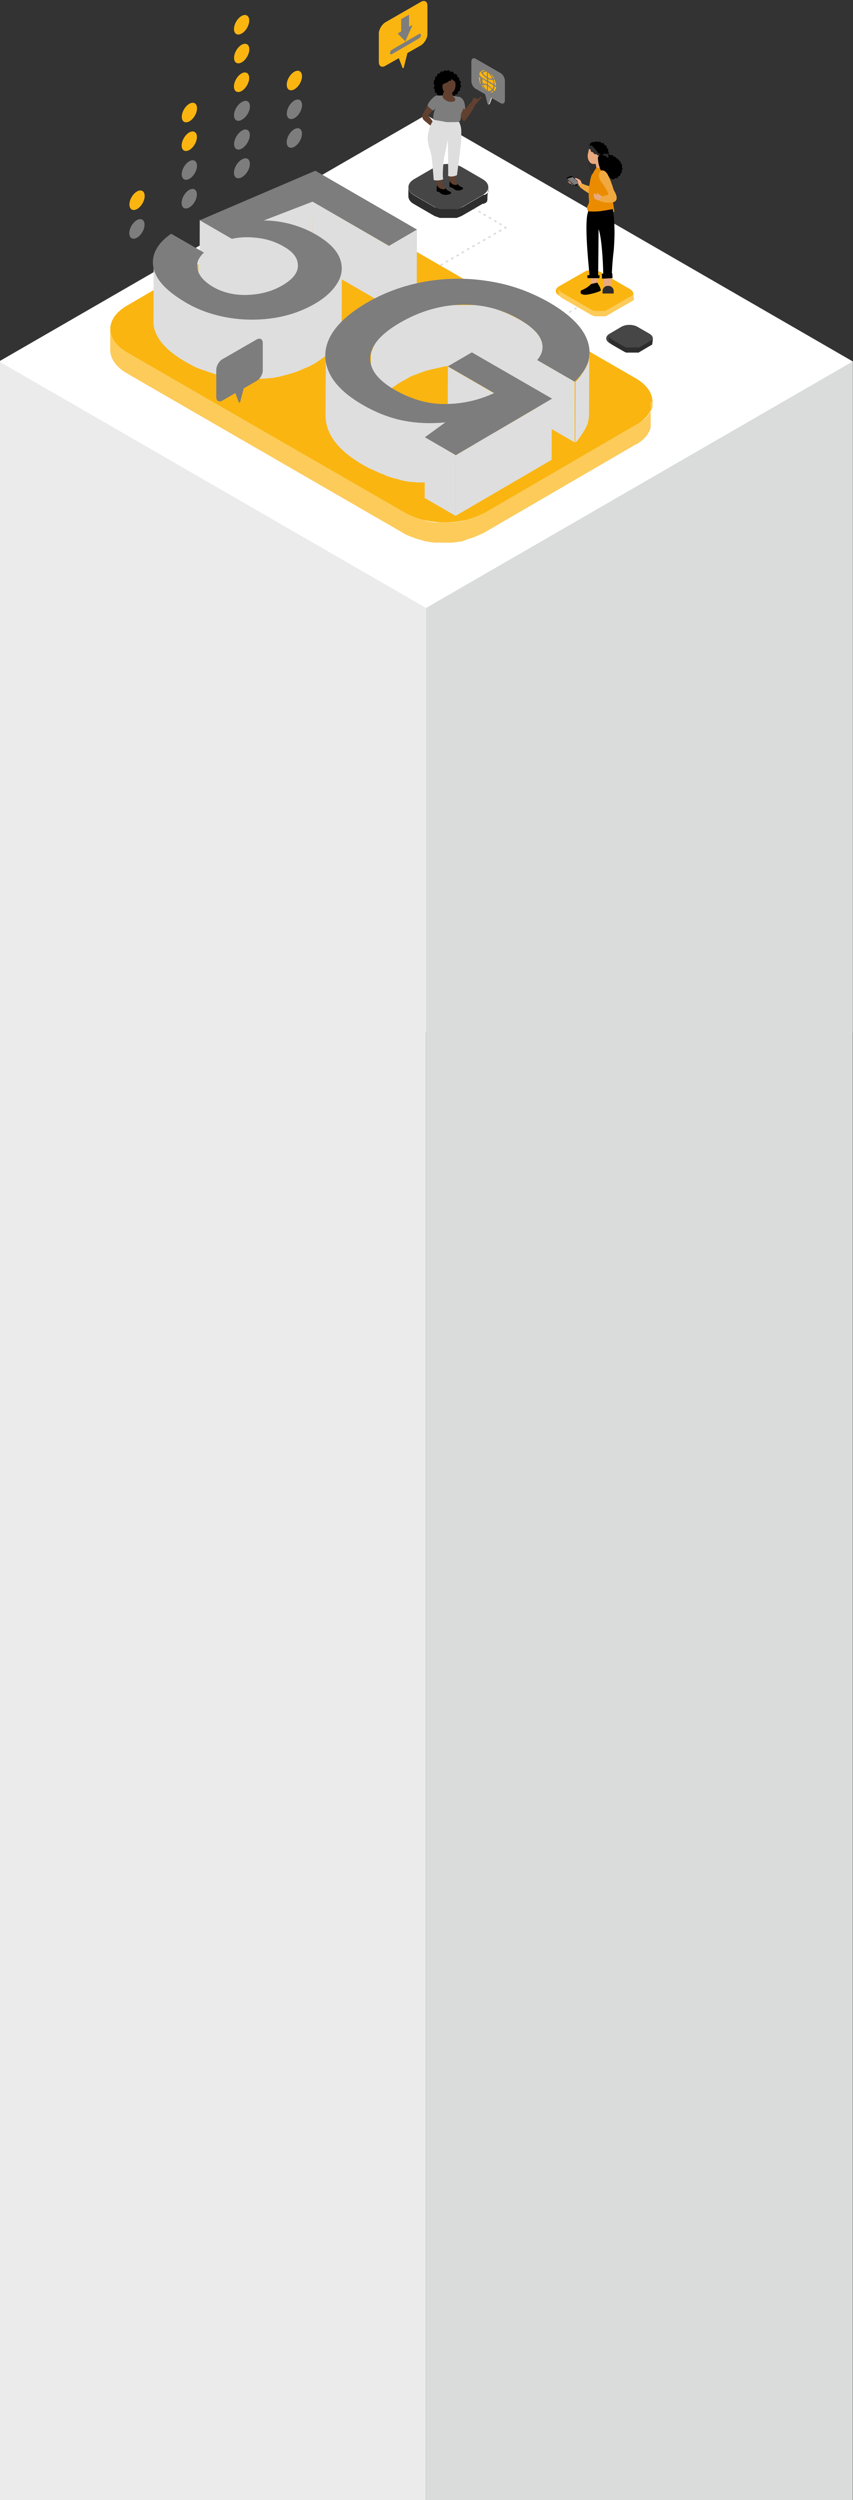
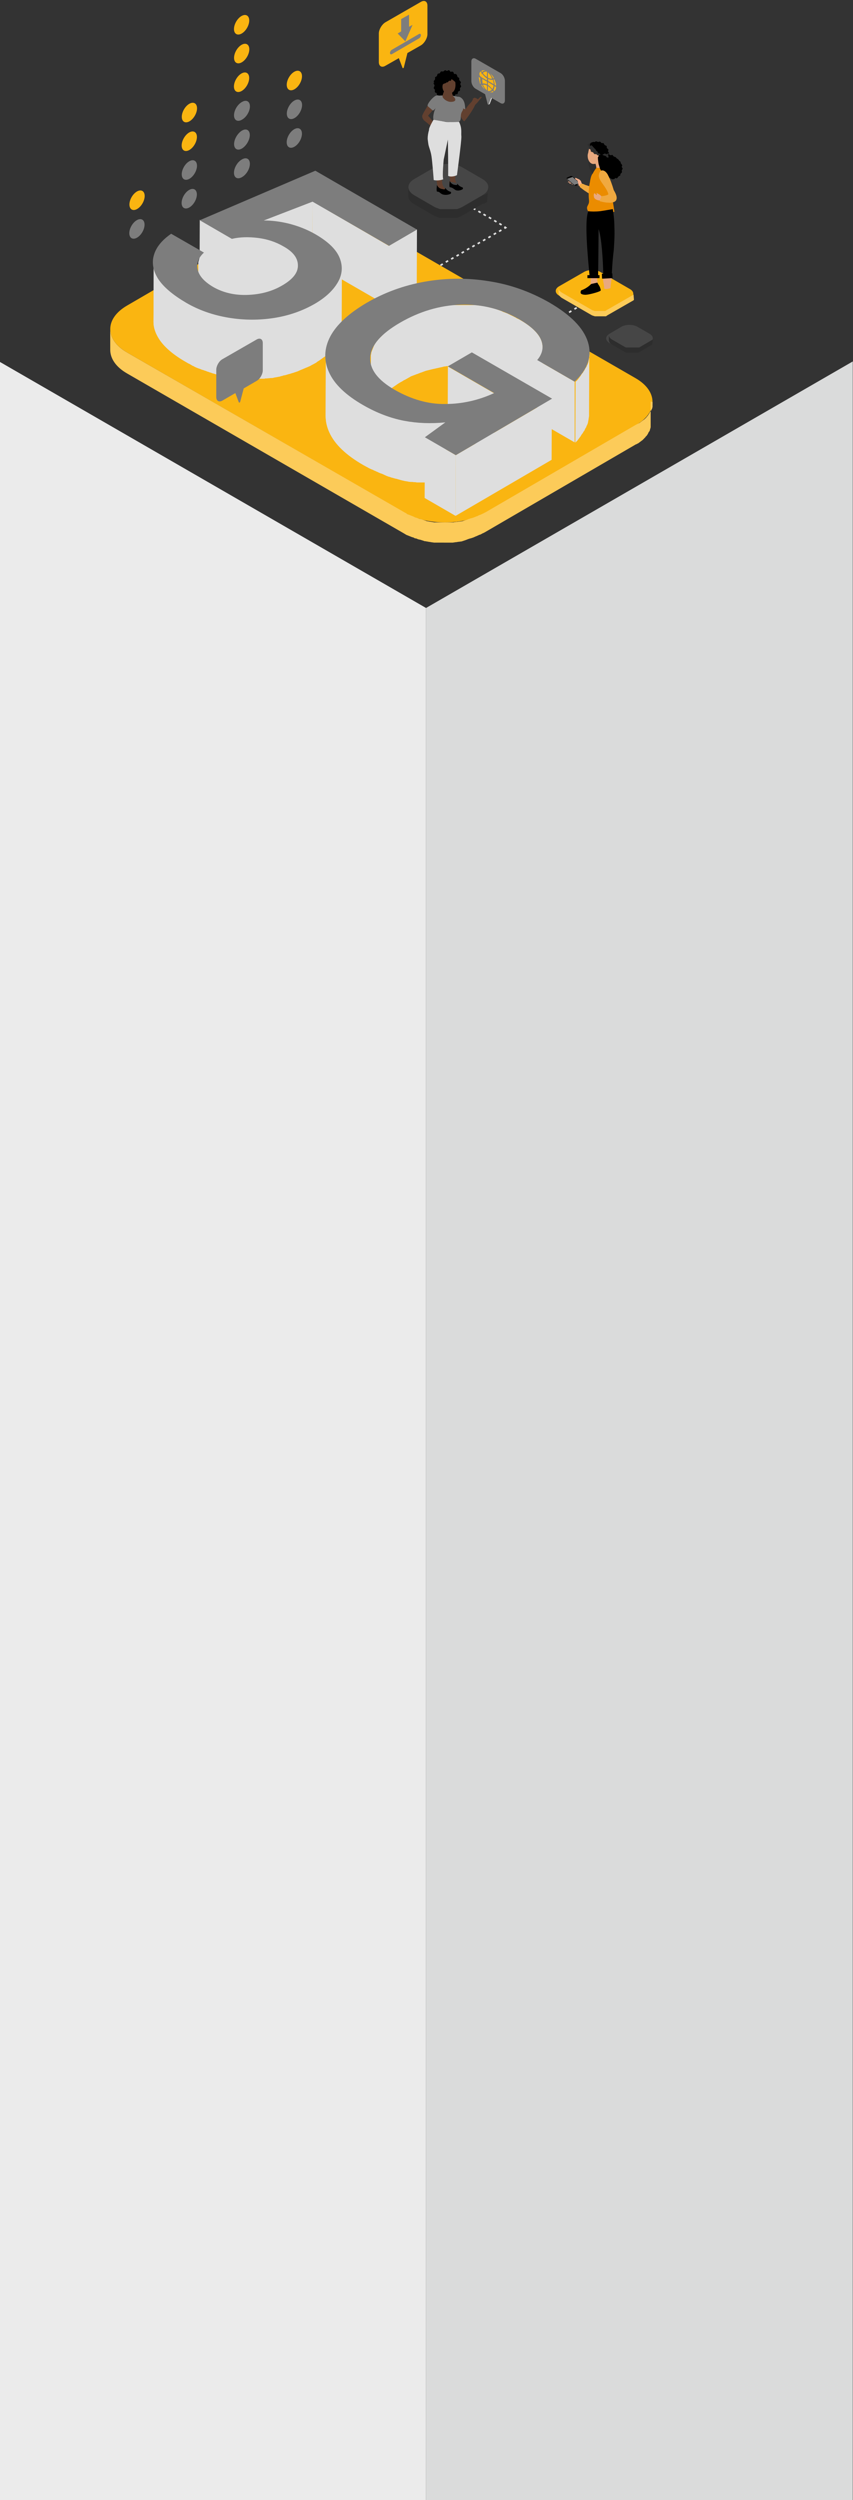
<svg xmlns="http://www.w3.org/2000/svg" viewBox="0 0 366.8 1074.9" style="enable-background:new 0 0 366.8 1074.9" xml:space="preserve">
  <rect x="0" y="0" width="366.8" height="1074.9" fill="#333333" stroke="none" />
  <style>.st5{fill:#464646}.st6{fill:#2d2d2d}.st7{fill:#dedede}.st8{fill:#7d7d7d}.st9{fill:#fab511}.st10{fill:#fccb59}.st17{opacity:.29}.st18{fill:#62402f}.st19{fill:#e9a97f}.st20{fill:#fab18c}.st21{fill:#f0a940}</style>
  <g id="Layer_1">
-     <path style="fill:#fff" d="M-.4 443.8h367.1V155.4l-183.5-106-183.6 106z" />
    <path style="fill:#ebebeb" d="M183.2 1093.5V261.4L-.4 155.4v938.1z" />
    <path style="fill:#dadbdb" d="M366.7 1096.4v-941l-183.5 106v835z" />
    <path class="st5" d="M279.3 143.5c1.9 1.1 1.9 2.9 0 4l-5.1 3c-1.9 1.1-5 1.1-6.9 0l-5.2-3c-1.9-1.1-1.9-2.9 0-4l5.1-3c1.9-1.1 5-1.1 6.9 0l5.2 3z" />
    <path class="st6" d="M280.8 145.5c0 .1 0 .1 0 0 0 .1 0 .1 0 0V145.8l-.1.1-.1.1-.1.1-.1.1h-.1l-5.1 3s-.1 0-.1.1h-.1s-.1 0-.1.1H269.2c-.1 0-.1 0-.2-.1-.1 0-.1 0-.2-.1-.1 0-.1-.1-.2-.1s-.1-.1-.2-.1l-5.2-3c-.7-.4-1.1-.9-1.3-1.4-.1-.2-.1-.4-.1-.6v2.2c0 .7.5 1.5 1.4 2l5.2 3c.1 0 .1.1.2.1s.1.1.2.1.1 0 .2.1c.1 0 .1 0 .2.1H274.6s.1 0 .1-.1h.1s.1 0 .1-.1l5.1-3h.1s.1 0 .1-.1l.1-.1.1-.1.1-.1v-.2l.3-2.3z" />
    <path transform="rotate(-60.012 183.66 78.127)" class="st7" d="M183.3 77.8h.7v.6h-.7z" />
    <path class="st7" d="m215.5 97-1-.6.4-.6 1 .6-.4.6zm-2.2-1.3-1-.6.4-.6 1 .6-.4.6zm-2.3-1.4-1-.6.4-.6 1 .6-.4.6zm-2.3-1.3-1-.6.4-.6 1 .6-.4.6zm-2.2-1.3-1-.6.4-.6 1 .6-.4.6zm-2.3-1.3-1-.6.4-.6 1 .6-.4.6zm-2.3-1.3-1-.6.4-.6 1 .6-.4.6zm-2.3-1.3-1-.6.4-.6 1 .6-.4.6zm-2.2-1.3-1-.6.4-.6 1 .6-.4.6zm-2.3-1.3-1-.6.4-.6 1 .6-.4.6zm-2.3-1.4-1-.6.4-.6 1 .6-.4.6zm-2.3-1.3-1-.6.4-.6 1 .6-.4.6zm-2.2-1.3-1-.6.4-.6 1 .6-.4.6zm-2.3-1.3-1-.6.4-.6 1 .6-.4.6zM217.1 98.5l-.4-.6v-.1l.4-.6 1 .7zM134.7 146.1l-.4-.6 1-.6.4.6-1 .6zm2.3-1.4-.4-.6 1-.6.4.6-1 .6zm2.2-1.3-.4-.6 1-.6.4.6-1 .6zm2.3-1.3-.4-.6 1-.6.4.6-1 .6zm2.3-1.3-.4-.6 1-.6.4.6-1 .6zm2.3-1.3-.4-.6 1-.6.4.6-1 .6zm2.3-1.4-.4-.6 1-.6.4.6-1 .6zm2.3-1.3-.4-.6 1-.6.4.6-1 .6zm2.3-1.3-.4-.6 1-.6.4.6-1 .6zm2.3-1.3-.4-.6 1-.6.4.6-1 .6zm2.3-1.3-.4-.6 1-.6.4.6-1 .6zm2.2-1.4-.4-.6 1-.6.4.6-1 .6zm2.3-1.3-.4-.6 1-.6.4.6-1 .6zm2.3-1.3-.4-.6 1-.6.4.6-1 .6zm2.3-1.3-.4-.6 1-.6.4.6-1 .6zm2.3-1.4-.4-.6 1-.6.4.6-1 .6zm2.3-1.3-.4-.6 1-.6.4.6-1 .6zm2.3-1.3-.4-.6 1-.6.4.6-1 .6zm2.3-1.3-.4-.6 1-.6.4.6-1 .6zm2.2-1.3-.4-.6 1-.6.4.6-1 .6zm2.3-1.4-.4-.6 1-.6.4.6-1 .6zm2.3-1.3-.4-.6 1-.6.4.6-1 .6zm2.3-1.3-.4-.6 1-.6.4.6-1 .6zm2.3-1.3-.4-.6 1-.6.4.6-1 .6zm2.3-1.3-.4-.6 1-.6.4.6-1 .6zm2.3-1.4-.4-.6 1-.6.4.6-1 .6zm2.3-1.3-.4-.6 1-.6.4.6-1 .6zm2.3-1.3-.4-.6 1-.6.4.6-1 .6zm2.2-1.3-.4-.6 1-.6.4.6-1 .6zm2.3-1.4-.4-.6 1-.6.4.6-1 .6zm2.3-1.3-.4-.6 1-.6.4.6-1 .6zm2.3-1.3-.4-.6 1-.6.4.6-1 .6zm2.3-1.3-.4-.6 1-.6.4.6-1 .6zm2.3-1.3-.4-.6 1-.6.4.6-1 .6zm2.3-1.4-.4-.6 1-.6.4.6-1 .6zm2.3-1.3-.4-.6 1-.6.4.6-1 .6z" />
    <path transform="rotate(-30.014 132.942 146.625)" class="st7" d="M132.7 146.3h.6v.7h-.6z" />
    <path class="st7" d="m162.4 182.2-.4-.6.5-.3.4.6-.5.3zm1.8-1-.4-.6 1-.6.4.6-1 .6zm2.3-1.4-.4-.6 1-.6.4.6-1 .6zm2.3-1.3-.4-.6 1-.6.4.6-1 .6zm2.3-1.3-.4-.6 1-.6.4.6-1 .6zm2.3-1.4-.4-.6 1-.6.4.6-1 .6zm2.3-1.3-.4-.6 1-.6.4.6-1 .6zm2.3-1.3-.4-.6 1-.6.4.6-1 .6zm2.3-1.3-.4-.6 1-.6.4.6-1 .6zm2.3-1.4-.4-.6 1-.6.4.6-1 .6zm2.3-1.3-.4-.6 1-.6.4.6-1 .6zm2.3-1.3-.4-.6 1-.6.4.6-1 .6zm2.3-1.4-.4-.6 1-.6.4.6-1 .6zm2.3-1.3-.4-.6 1-.6.4.6-1 .6zm2.3-1.3-.4-.6 1-.6.4.6-1 .6zm2.3-1.4-.4-.6 1-.6.4.6-1 .6zm2.3-1.3-.4-.6 1-.6.4.6-1 .6zm2.3-1.3-.4-.6 1-.6.4.6-1 .6zm2.4-1.4-.4-.6 1-.6.4.6-1 .6zm2.3-1.3-.4-.6 1-.6.4.6-1 .6zm2.3-1.3-.4-.6 1-.6.4.6-1 .6zm2.3-1.4-.4-.6 1-.6.4.6-1 .6zm2.3-1.3-.4-.6 1-.6.4.6-1 .6zm2.3-1.3-.4-.6 1-.6.4.6-1 .6zm2.3-1.3-.4-.6 1-.6.4.6-1 .6zm2.3-1.4-.4-.6 1-.6.4.6-1 .6zm2.3-1.3-.4-.6 1-.6.4.6-1 .6zm2.3-1.3-.4-.6 1-.6.4.6-1 .6zm2.3-1.4-.4-.6 1-.6.4.6-1 .6zm2.3-1.3-.4-.6 1-.6.4.6-1 .6zm2.3-1.3-.4-.6 1-.6.4.6-1 .6zm2.3-1.4-.4-.6 1-.6.4.6-1 .6zm2.3-1.3-.4-.6 1-.6.4.6-1 .6zm2.3-1.3-.4-.6 1-.6.4.6-1 .6zm2.3-1.4-.4-.6 1-.6.4.6-1 .6zm2.3-1.3-.4-.6 1-.6.4.6-1 .6zm2.4-1.3-.4-.6 1-.6.4.6-1 .6zm2.3-1.4-.4-.6 1-.6.4.6-1 .6zm2.3-1.3-.4-.6 1-.6.4.6-1 .6zm2.3-1.3-.4-.6 1-.6.4.6-1 .6zm2.3-1.3-.4-.6 1-.6.4.6-1 .6z" />
    <ellipse transform="rotate(-60 81.415 85.436)" class="st8" cx="81.4" cy="85.4" rx="4.6" ry="2.7" />
    <ellipse transform="rotate(-60 81.415 73.075)" class="st8" cx="81.4" cy="73.1" rx="4.6" ry="2.7" />
    <ellipse transform="rotate(-60 81.416 60.714)" class="st9" cx="81.4" cy="60.7" rx="4.6" ry="2.7" />
    <ellipse transform="rotate(-60 81.416 48.353)" class="st9" cx="81.4" cy="48.4" rx="4.6" ry="2.7" />
    <ellipse transform="rotate(-60 58.91 98.428)" class="st8" cx="58.9" cy="98.4" rx="4.6" ry="2.7" />
    <ellipse transform="rotate(-60 58.91 86.067)" class="st9" cx="58.9" cy="86.1" rx="4.6" ry="2.7" />
    <ellipse transform="rotate(-60 104.156 72.307)" class="st8" cx="104.2" cy="72.3" rx="4.6" ry="2.7" />
    <ellipse transform="rotate(-60 104.157 59.946)" class="st8" cx="104.2" cy="59.9" rx="4.6" ry="2.7" />
    <ellipse transform="rotate(-60 104.157 47.585)" class="st8" cx="104.2" cy="47.6" rx="4.6" ry="2.7" />
    <ellipse transform="rotate(-60 103.938 72.433)" class="st8" cx="103.9" cy="72.4" rx="4.6" ry="2.7" />
    <ellipse transform="rotate(-60 103.938 60.073)" class="st8" cx="103.9" cy="60.1" rx="4.6" ry="2.7" />
    <ellipse transform="rotate(-60 103.938 47.712)" class="st8" cx="103.9" cy="47.7" rx="4.6" ry="2.7" />
    <ellipse transform="rotate(-60 103.938 35.35)" class="st9" cx="103.9" cy="35.3" rx="4.6" ry="2.7" />
    <ellipse transform="rotate(-60 103.939 22.99)" class="st9" cx="103.9" cy="23" rx="4.6" ry="2.7" />
    <ellipse transform="rotate(-60 103.939 10.629)" class="st9" cx="103.9" cy="10.6" rx="4.6" ry="2.7" />
    <ellipse transform="rotate(-60 126.604 59.348)" class="st8" cx="126.6" cy="59.3" rx="4.6" ry="2.7" />
    <ellipse transform="rotate(-60 126.604 46.987)" class="st8" cx="126.6" cy="47" rx="4.6" ry="2.7" />
    <ellipse transform="rotate(-60 126.605 34.626)" class="st9" cx="126.6" cy="34.6" rx="4.6" ry="2.7" />
    <path class="st9" d="M273.3 162.6c9.7 5.6 9.7 14.7.1 20.2l-64.6 37.6c-9.6 5.6-25.3 5.6-34.9 0L54.7 151.6C45 146 45 137 54.6 131.4l64.6-37.6c9.6-5.6 25.3-5.6 34.9 0l119.2 68.8z" />
    <path class="st10" d="M280.6 173V175c0 .1 0 .1-.1.2v.2c0 .1 0 .1-.1.2v.1c0 .1 0 .1-.1.2 0 0 0 .1-.1.1 0 .1-.1.2-.1.3 0 .1-.1.2-.2.3 0 0 0 .1-.1.1 0 .1-.1.2-.1.2s0 .1-.1.1c0 .1-.1.1-.1.2-.1.1-.1.2-.2.3v.1c-.1.1-.1.2-.2.3-.1.1-.1.2-.2.3-.1.1-.1.2-.2.3-.1.1-.1.2-.2.3l-.1.1c-.1.1-.1.2-.2.2-.1.1-.2.2-.2.3l-.1.1c-.1.1-.1.2-.2.2l-.3.3-.1.1-.2.2s-.1.1-.2.1l-.2.2c-.1 0-.1.1-.2.1l-.2.2c-.1 0-.1.1-.2.1l-.2.2c-.1 0-.1.1-.2.1l-.2.2c-.1 0-.1.1-.2.1l-.2.2c-.1 0-.1.1-.2.1s-.1.1-.2.1-.1.1-.2.1-.1.1-.2.1-.1.1-.2.1-.2.1-.2.1c-.1.1-.2.1-.4.2l-64.6 37.6-.6.3c-.1 0-.1.1-.2.1-.1.1-.3.2-.4.2-.1 0-.1.1-.2.1l-.6.3h-.1c-.2.1-.3.2-.5.2-.1 0-.1.1-.2.1-.2.1-.3.1-.5.2 0 0-.1 0-.1.1-.2.1-.4.2-.6.2-.1 0-.1 0-.2.1-.2.1-.3.1-.5.2-.1 0-.1 0-.2.1-.2.1-.4.1-.6.2-.2.1-.4.1-.6.2h-.1c-.1 0-.3.1-.4.1-.1 0-.1 0-.2.1-.1 0-.2.1-.4.1-.1 0-.2 0-.2.1-.1 0-.2.1-.3.1-.1 0-.2 0-.2.1-.1 0-.2.1-.3.1-.1 0-.2 0-.3.1-.1 0-.2 0-.3.1-.1 0-.2 0-.3.1-.1 0-.2 0-.3.1-.1 0-.2 0-.3.1-.1 0-.2 0-.3.1h-.2c-.2 0-.4.1-.5.1h-.2c-.2 0-.5.1-.7.1h-.1c-.2 0-.4.1-.6.1h-.2c-.2 0-.4 0-.6.1h-.1c-.2 0-.4 0-.6.1H186.9c-.2 0-.4 0-.6-.1-.2 0-.4 0-.6-.1h-.1c-.2 0-.3 0-.5-.1h-.2c-.1 0-.3 0-.4-.1h-.2c-.1 0-.2 0-.3-.1h-.3c-.1 0-.2 0-.3-.1-.1 0-.2 0-.2-.1-.1 0-.3-.1-.4-.1-.1 0-.2 0-.2-.1-.1 0-.3-.1-.4-.1-.1 0-.2 0-.2-.1-.1 0-.3-.1-.4-.1-.1 0-.1 0-.2-.1-.2 0-.3-.1-.5-.1h-.1c-.2-.1-.5-.1-.7-.2-.1 0-.1 0-.2-.1-.2-.1-.4-.1-.5-.2h-.1c-.2-.1-.4-.2-.7-.2 0 0-.1 0-.1-.1-.2-.1-.4-.1-.5-.2-.1 0-.1-.1-.2-.1s-.1-.1-.2-.1-.2-.1-.3-.1c-.1 0-.1-.1-.2-.1s-.2-.1-.3-.1c-.1 0-.1-.1-.2-.1s-.2-.1-.3-.1c-.1 0-.1-.1-.2-.1s-.2-.1-.3-.1c-.1 0-.1-.1-.2-.1s-.2-.1-.3-.1c-.1 0-.1-.1-.2-.1-.1-.1-.2-.1-.3-.2l-.1-.1c-.1-.1-.3-.2-.4-.2L54.7 151.6c-4.9-2.8-7.3-6.5-7.3-10.2v9c0 3.7 2.4 7.4 7.3 10.2l119.1 68.8c.1.1.3.2.4.2l.1.1c.1.1.2.1.3.2.1 0 .1.1.2.1s.2.1.3.1c.1 0 .1.1.2.1s.2.1.3.1c.1 0 .1.1.2.1s.2.1.3.1c.1 0 .1.1.2.1s.2.1.3.1c.1 0 .1.1.2.1s.2.1.3.1c.1 0 .1.1.2.1h.2c.2.1.3.1.5.2 0 0 .1 0 .1.1.2.1.4.2.7.2h.1c.2.1.4.1.5.2.1 0 .1 0 .2.1.2.1.5.1.7.2h.1c.2 0 .3.1.5.1.1 0 .1 0 .2.1.1 0 .3.1.4.1.1 0 .2 0 .2.1.1 0 .3.1.4.1.1 0 .2 0 .2.1.1 0 .3.1.4.1H183c.1 0 .2 0 .3.1h.3c.1 0 .2 0 .3.1h.2c.1 0 .2 0 .4.1h.2c.2 0 .3 0 .5.1h.1c.2 0 .4.1.6.1.2 0 .4 0 .6.1H194.6c.2 0 .4 0 .6-.1h.1c.2 0 .4 0 .6-.1h.2c.2 0 .4 0 .6-.1h.1c.2 0 .5-.1.7-.1h.2c.2 0 .4-.1.5-.1h.2c.1 0 .2 0 .3-.1.1 0 .2 0 .3-.1.1 0 .2 0 .3-.1.1 0 .2 0 .3-.1.1 0 .2 0 .3-.1.1 0 .2 0 .3-.1.1 0 .2-.1.3-.1.1 0 .2 0 .2-.1.1 0 .2-.1.3-.1.1 0 .2 0 .2-.1.1 0 .2-.1.4-.1.1 0 .1 0 .2-.1.1 0 .3-.1.4-.1h.1c.2-.1.4-.1.6-.2.2-.1.4-.1.6-.2.1 0 .1 0 .2-.1.2-.1.3-.1.5-.2.1 0 .1 0 .2-.1.2-.1.4-.2.6-.2 0 0 .1 0 .1-.1.2-.1.3-.1.5-.2.1 0 .1-.1.2-.1.2-.1.3-.2.5-.2h.1l.6-.3c.1 0 .1-.1.2-.1.1-.1.3-.2.4-.2.1 0 .1-.1.2-.1l.6-.3 64.6-37.6c.1-.1.2-.1.3-.2h.1c.1 0 .2-.1.2-.1.1 0 .1-.1.2-.1s.1-.1.2-.1.1-.1.2-.1.1-.1.2-.1.1-.1.2-.1l.2-.2c.1 0 .1-.1.2-.1l.2-.2c.1 0 .1-.1.2-.1l.2-.2c.1 0 .1-.1.2-.1l.2-.2c.1 0 .1-.1.2-.1l.2-.2.1-.1.2-.2.1-.1.3-.3c.1-.1.1-.2.2-.2l.1-.1c.1-.1.2-.2.2-.3.1-.1.1-.2.2-.2l.1-.1.2-.2c.1-.1.1-.2.2-.3.1-.1.1-.2.2-.3.1-.1.1-.2.2-.3v-.1c0-.1.1-.2.1-.2 0-.1.1-.1.1-.2 0 0 0-.1.1-.1 0-.1.1-.2.1-.2s0-.1.1-.1c.1-.1.1-.2.2-.3v-.1c0-.1.1-.2.1-.3v-.1c0-.1 0-.1.1-.2v-.1c0-.1 0-.1.1-.2v-.2c0-.1 0-.1.1-.2v-11.2c.8.2.8.3.8.4z" />
    <path class="st7" d="m134.4 86.6-.1 26.2-21 8 .1-26.1zM99.7 102.5l-.1 26.2-13.8-8 .1-26.2z" />
    <path class="st7" d="M167.2 105.7v26.1l-32.9-19 .1-26.2zM179.3 98.6l-.1 26.2-12 7v-26.1zM212.5 169.1l-.1 26.2-19.9-11.6.1-26.1z" />
    <path class="st7" d="M146.9 115.7v1.4c0 .1 0 .2-.1.3v.2c0 .1 0 .2-.1.3v.1c0 .1-.1.3-.1.4v.1c0 .1-.1.2-.1.3 0 0 0 .1-.1.1 0 .1-.1.2-.1.3 0 0 0 .1-.1.1 0 .1-.1.2-.1.4v.1c-.1.1-.1.3-.2.4 0 0 0 .1-.1.1-.1.1-.1.2-.2.3 0 0 0 .1-.1.1-.1.1-.1.2-.2.3 0 .1-.1.1-.1.2-.1.2-.2.4-.4.6 0 .1-.1.1-.1.2-.1.1-.2.3-.3.4-.1.1-.1.2-.2.2-.1.1-.2.2-.3.4-.1.1-.1.2-.2.2-.1.1-.2.3-.3.4 0 0 0 .1-.1.1-.1.2-.3.3-.4.5l-.1.1-.5.5s0 .1-.1.1c-.2.2-.3.4-.5.5-.2.2-.4.3-.5.5l-.1.1c-.2.2-.4.4-.6.5 0 0-.1 0-.1.1-.2.2-.4.3-.5.5-.1.1-.2.1-.2.2-.1.1-.3.2-.4.3-.1.1-.2.1-.3.2-.1.1-.3.2-.4.3-.1.1-.2.1-.3.2-.1.1-.3.2-.4.3-.1.1-.2.1-.3.2-.1.1-.3.2-.4.3-.1.1-.2.1-.3.2-.1.1-.3.2-.5.3-.1.1-.2.1-.3.2-.2.1-.5.3-.7.4-.3.2-.7.4-1.1.6-.1.1-.2.1-.4.2s-.5.3-.7.4c-.1.1-.3.1-.4.2-.2.1-.4.2-.7.3-.1.1-.3.1-.5.2s-.4.2-.7.3c-.2.1-.3.1-.5.2s-.5.2-.7.3c-.2.1-.3.1-.5.2s-.5.2-.7.3c-.1.1-.3.1-.4.2-.1 0-.1 0-.2.1l.1-20c0-3.1-2-5.8-6.1-8.1-.3-.2-.6-.3-.8-.5-.1 0-.1-.1-.2-.1-.3-.1-.5-.3-.8-.4h-.1c-.3-.1-.6-.3-.9-.4-.1 0-.1-.1-.2-.1-.2-.1-.5-.2-.7-.3h-.2c-.1 0-.2-.1-.3-.1-.1 0-.2-.1-.4-.1-.1 0-.2-.1-.3-.1-.1 0-.2-.1-.4-.1-.1 0-.2-.1-.3-.1-.1 0-.2-.1-.4-.1-.1 0-.2-.1-.3-.1-.1 0-.2-.1-.3-.1h-.1c-.1 0-.1 0-.2-.1-.2 0-.3-.1-.5-.1h-.2c-.2-.1-.4-.1-.6-.2h-.1c-.2 0-.3-.1-.5-.1h-.1c-.3-.1-.6-.1-.9-.2h-.1c-.3 0-.5-.1-.8-.1h-.1c-.2 0-.3 0-.5-.1-.3 0-.6-.1-.8-.1h-.3c-.2 0-.4 0-.6-.1h-.2c-.3 0-.5 0-.8-.1H103.7c-.3 0-.5 0-.8.1H102.6c-.1 0-.3 0-.4.1h-.2c-.1 0-.3 0-.4.1h-.2c-.1 0-.3 0-.4.1H100.7c-.1 0-.2 0-.3.1h-.2c-.2 0-.4.1-.6.1l-.1 26.1c.2 0 .4-.1.6-.1h.2c.1 0 .3-.1.4-.1h.2c.1 0 .3 0 .4-.1h.2c.1 0 .3 0 .4-.1h.2c.1 0 .3 0 .4-.1h.4c.2 0 .5 0 .8-.1H108c.3 0 .5 0 .8.1h.3c.2 0 .4 0 .6.1h.3c.3 0 .5.1.8.1.2 0 .4.1.6.1.3 0 .5.1.8.1h.1c.3.1.6.1.9.2.2 0 .4.1.6.1h.1c.2 0 .4.1.6.2h.2c.2 0 .3.1.5.1.1 0 .1 0 .2.1.1 0 .3.1.4.1.1 0 .2.1.3.1.1 0 .2.1.4.1.1 0 .2.1.3.1.1 0 .2.1.4.1.1 0 .2.1.3.1.1 0 .2.1.4.1.1 0 .2.1.3.1.1 0 .1 0 .2.1.2.1.5.2.7.3.1 0 .1.1.2.1.3.1.6.3.9.4h.1c.3.1.5.3.8.4.1 0 .1.1.2.1.3.1.6.3.8.5 1.5.9 2.8 1.8 3.7 2.8-.2.1-.5.2-.7.2-.1 0-.2.1-.3.1-.3.1-.5.1-.8.2-.1 0-.2.1-.3.1-.3.1-.7.2-1 .3-.3.1-.7.2-1 .2-.1 0-.2 0-.3.1-.3.1-.5.1-.8.2-.1 0-.2 0-.3.1-.3.1-.7.1-1.1.2-.4.1-.8.1-1.2.2-.4.1-.7.1-1.1.2h-.3c-.3 0-.6.1-.9.1h-.2c-.4 0-.7.1-1.1.1h-.3c-.3 0-.5 0-.8.1h-8.9c-.4 0-.7-.1-1.1-.1h-.2c-.3 0-.6-.1-.9-.1h-.3c-.3 0-.6-.1-.8-.1h-.3c-.4 0-.7-.1-1.1-.1-.4-.1-.9-.1-1.3-.2s-.8-.1-1.2-.2c-.1 0-.3-.1-.4-.1-.3-.1-.6-.1-.8-.2h-.1c-.3-.1-.7-.1-1-.2-.1 0-.2-.1-.4-.1-.2-.1-.5-.1-.7-.2-.1 0-.3-.1-.4-.1-.2-.1-.5-.1-.7-.2-.1 0-.3-.1-.4-.1-.2-.1-.4-.1-.6-.2-.2-.1-.4-.1-.7-.2-.2-.1-.4-.1-.5-.2-.2-.1-.4-.1-.7-.2-.2-.1-.4-.1-.5-.2-.2-.1-.4-.2-.6-.2-.2-.1-.4-.1-.5-.2-.1 0-.2-.1-.3-.1l.1-25.2-.1.1c-.1 0-.1.1-.1.1l-.1.1-.2.2-.1.1-.2.2-.1.1c-.1.1-.1.2-.2.2l-.1.1c-.1.1-.2.2-.2.3 0 0 0 .1-.1.1-.1.1-.1.2-.2.2 0 0 0 .1-.1.1-.1.1-.1.2-.2.2v.1c-.1.1-.1.2-.2.3v.1c0 .1-.1.2-.1.3v.1c0 .1-.1.2-.1.3 0 .1-.1.2-.1.3v.1c0 .1-.1.2-.1.3 0 .1 0 .2-.1.2v1.4l-.1 18.3c-.1-.1-.3-.1-.4-.2h-.1c-.3-.1-.6-.3-.9-.4-.1-.1-.2-.1-.3-.2-.2-.1-.5-.2-.7-.3-.1-.1-.2-.1-.3-.2-.2-.1-.5-.2-.7-.4-.1-.1-.2-.1-.3-.2-.3-.2-.6-.4-1-.5-5.8-3.4-9.8-6.8-12.1-10.3-1.5-2.4-2.3-4.8-2.3-7.1l-.1 26.1c0 2.3.8 4.7 2.3 7.1 2.2 3.5 6.2 7 12.1 10.3.3.2.6.4 1 .5.1.1.2.1.3.2.2.1.4.2.7.4.1.1.2.1.3.2.2.1.5.2.7.3.1.1.2.1.3.2.3.1.6.3.9.4h.1c.3.2.7.3 1 .4.1 0 .2.1.3.1.2.1.5.2.7.3.1 0 .2.1.4.1.1 0 .2.1.3.1.1 0 .2.1.3.1.2.1.4.2.6.2.2.1.4.1.5.2.2.1.4.2.6.2.2.1.4.1.5.2.2.1.4.1.7.2.2.1.4.1.5.2.2.1.4.1.7.2.1 0 .2.1.4.1.1 0 .1 0 .2.1.1 0 .3.1.4.1.2.1.5.1.7.2.1 0 .3.1.4.1.2.1.5.1.7.2.1 0 .2.1.4.1.3.1.7.1 1 .2h.1c.3.1.5.1.8.2.1 0 .3.1.4.1.4.1.8.1 1.2.2.4.1.9.1 1.3.2s.7.1 1.1.1h.3c.3 0 .6.1.8.1h.3c.3 0 .6.1.9.1H103.5c.3 0 .7.1 1 .1h8.8c.3 0 .5 0 .8-.1h.4c.3 0 .6-.1 1-.1h.2c.3 0 .6-.1.9-.1h.3c.4 0 .7-.1 1.1-.2.4-.1.8-.1 1.2-.2.3-.1.7-.1 1-.2.1 0 .2 0 .3-.1.3-.1.5-.1.8-.2.1 0 .2 0 .3-.1.3-.1.7-.2 1-.2.3-.1.7-.2 1-.3.1 0 .2-.1.3-.1.3-.1.5-.1.8-.2.1 0 .2-.1.3-.1.3-.1.6-.2 1-.3.4-.1.8-.3 1.2-.4.1 0 .2-.1.3-.1.3-.1.6-.2.8-.3.1-.1.3-.1.4-.2.2-.1.5-.2.7-.3.2-.1.3-.1.5-.2s.5-.2.7-.3c.2-.1.3-.1.5-.2s.4-.2.7-.3c.2-.1.3-.1.5-.2s.4-.2.7-.3c.1-.1.3-.1.4-.2.2-.1.5-.3.7-.4.1-.1.2-.1.4-.2.4-.2.7-.4 1.1-.6.2-.1.4-.2.6-.4l.1-.1c.1-.1.2-.1.3-.2.2-.1.3-.2.5-.3.1-.1.2-.1.3-.2.1-.1.3-.2.4-.3.1-.1.2-.1.3-.2.1-.1.3-.2.4-.3.1-.1.2-.1.3-.2.1-.1.3-.2.4-.3.1-.1.2-.1.3-.2.1-.1.3-.2.4-.3.1-.1.2-.1.2-.2.2-.2.4-.3.5-.5l.1-.1c.2-.2.4-.3.6-.5l.1-.1c.2-.2.4-.3.5-.5l.5-.5s0-.1.1-.1l.5-.5.1-.1c.1-.2.3-.3.4-.5 0 0 0-.1.1-.1 0-.1.1-.1.1-.2l.2-.2c.1-.1.1-.2.2-.2.1-.1.2-.2.3-.4.1-.1.1-.2.2-.2.1-.1.2-.3.3-.4 0-.1.1-.1.1-.2.1-.2.2-.4.4-.6v-.2c.1-.1.1-.2.2-.3l.1-.1c.1-.1.1-.2.2-.3 0 0 0-.1.1-.1.1-.1.1-.3.2-.4v-.1c0-.1.1-.2.1-.4v-.2c0-.1.1-.2.1-.3 0 0 0-.1.1-.1 0-.1.1-.2.1-.3v-.1c0-.1.1-.3.1-.4v-.1c0-.1.1-.2.1-.3v-.2c0-.1 0-.2.1-.3v-1.7l.1-26.1c-.1.4-.1.6-.1.7z" />
    <defs>
      <filter id="Adobe_OpacityMaskFilter" filterUnits="userSpaceOnUse" x="65.7" y="101.8" width="81.2" height="61.6">
        <feFlood style="flood-color:white;flood-opacity:1" result="back" />
        <feBlend in="SourceGraphic" in2="back" />
      </filter>
    </defs>
    <mask maskUnits="userSpaceOnUse" x="65.7" y="101.8" width="81.2" height="61.6" id="SVGID_1_">
      <g style="filter:url(#Adobe_OpacityMaskFilter)">
        <defs>
          <filter id="Adobe_OpacityMaskFilter_00000173864930134919558180000008260170332554579366_" filterUnits="userSpaceOnUse" x="65.7" y="101.8" width="81.2" height="61.6">
            <feFlood style="flood-color:white;flood-opacity:1" result="back" />
            <feBlend in="SourceGraphic" in2="back" />
          </filter>
        </defs>
        <linearGradient id="SVGID_00000115481798246656798560000004254121601843627921_" gradientUnits="userSpaceOnUse" x1="65.68" y1="132.669" x2="146.906" y2="132.669">
          <stop offset="0" style="stop-color:#fff" />
          <stop offset="1" style="stop-color:#000" />
        </linearGradient>
        <path style="mask:url(#SVGID_1_);fill:url(#SVGID_00000115481798246656798560000004254121601843627921_)" d="M146.9 115.7v1.4c0 .1 0 .2-.1.3v.2c0 .1 0 .2-.1.3v.1c0 .1-.1.3-.1.4v.1c0 .1-.1.2-.1.3 0 0 0 .1-.1.1 0 .1-.1.2-.1.3 0 0 0 .1-.1.1 0 .1-.1.2-.1.4v.1c-.1.1-.1.3-.2.4 0 0 0 .1-.1.1-.1.1-.1.2-.2.3 0 0 0 .1-.1.1-.1.1-.1.2-.2.3 0 .1-.1.1-.1.2-.1.2-.2.4-.4.6 0 .1-.1.1-.1.2-.1.1-.2.3-.3.4-.1.1-.1.2-.2.2-.1.1-.2.2-.3.4-.1.1-.1.2-.2.2-.1.1-.2.3-.3.4 0 0 0 .1-.1.1-.1.2-.3.3-.4.5l-.1.1-.5.5s0 .1-.1.1c-.2.2-.3.4-.5.5-.2.2-.4.3-.5.5l-.1.1c-.2.2-.4.4-.6.5 0 0-.1 0-.1.1-.2.2-.4.3-.5.5-.1.1-.2.1-.2.2-.1.1-.3.2-.4.3-.1.1-.2.1-.3.2-.1.1-.3.2-.4.3-.1.1-.2.1-.3.2-.1.1-.3.2-.4.3-.1.1-.2.1-.3.2-.1.1-.3.2-.4.3-.1.1-.2.1-.3.2-.1.1-.3.2-.5.3-.1.1-.2.1-.3.2-.2.1-.5.3-.7.4-.3.2-.7.4-1.1.6-.1.1-.2.1-.4.2s-.5.3-.7.4c-.1.1-.3.1-.4.2-.2.1-.4.2-.7.3-.1.1-.3.1-.5.2s-.4.2-.7.3c-.2.1-.3.1-.5.2s-.5.2-.7.3c-.2.1-.3.1-.5.2s-.5.2-.7.3c-.1.1-.3.1-.4.2-.1 0-.1 0-.2.1l.1-20c0-3.1-2-5.8-6.1-8.1-.3-.2-.6-.3-.8-.5-.1 0-.1-.1-.2-.1-.3-.1-.5-.3-.8-.4h-.1c-.3-.1-.6-.3-.9-.4-.1 0-.1-.1-.2-.1-.2-.1-.5-.2-.7-.3h-.2c-.1 0-.2-.1-.3-.1-.1 0-.2-.1-.4-.1-.1 0-.2-.1-.3-.1-.1 0-.2-.1-.4-.1-.1 0-.2-.1-.3-.1-.1 0-.2-.1-.4-.1-.1 0-.2-.1-.3-.1-.1 0-.2-.1-.3-.1h-.1c-.1 0-.1 0-.2-.1-.2 0-.3-.1-.5-.1h-.2c-.2-.1-.4-.1-.6-.2h-.1c-.2 0-.3-.1-.5-.1h-.1c-.3-.1-.6-.1-.9-.2h-.1c-.3 0-.5-.1-.8-.1h-.1c-.2 0-.3 0-.5-.1-.3 0-.6-.1-.8-.1h-.3c-.2 0-.4 0-.6-.1h-.2c-.3 0-.5 0-.8-.1H103.7c-.3 0-.5 0-.8.1H102.6c-.1 0-.3 0-.4.1h-.2c-.1 0-.3 0-.4.1h-.2c-.1 0-.3 0-.4.1H100.7c-.1 0-.2 0-.3.1h-.2c-.2 0-.4.1-.6.1l-.1 26.1c.2 0 .4-.1.6-.1h.2c.1 0 .3-.1.4-.1h.2c.1 0 .3 0 .4-.1h.2c.1 0 .3 0 .4-.1h.2c.1 0 .3 0 .4-.1h.4c.2 0 .5 0 .8-.1H108c.3 0 .5 0 .8.1h.3c.2 0 .4 0 .6.1h.3c.3 0 .5.1.8.1.2 0 .4.1.6.1.3 0 .5.1.8.1h.1c.3.1.6.1.9.2.2 0 .4.1.6.1h.1c.2 0 .4.1.6.2h.2c.2 0 .3.1.5.1.1 0 .1 0 .2.1.1 0 .3.1.4.1.1 0 .2.1.3.1.1 0 .2.1.4.1.1 0 .2.1.3.1.1 0 .2.1.4.1.1 0 .2.1.3.1.1 0 .2.1.4.1.1 0 .2.1.3.1.1 0 .1 0 .2.1.2.1.5.2.7.3.1 0 .1.1.2.1.3.1.6.3.9.4h.1c.3.1.5.3.8.4.1 0 .1.1.2.1.3.1.6.3.8.5 1.5.9 2.8 1.8 3.7 2.8-.2.1-.5.2-.7.2-.1 0-.2.1-.3.1-.3.1-.5.1-.8.2-.1 0-.2.1-.3.1-.3.1-.7.2-1 .3-.3.1-.7.2-1 .2-.1 0-.2 0-.3.1-.3.1-.5.1-.8.2-.1 0-.2 0-.3.1-.3.1-.7.1-1.1.2-.4.1-.8.1-1.2.2-.4.1-.7.1-1.1.2h-.3c-.3 0-.6.1-.9.1h-.2c-.4 0-.7.1-1.1.1h-.3c-.3 0-.5 0-.8.1h-8.9c-.4 0-.7-.1-1.1-.1h-.2c-.3 0-.6-.1-.9-.1h-.3c-.3 0-.6-.1-.8-.1h-.3c-.4 0-.7-.1-1.1-.1-.4-.1-.9-.1-1.3-.2s-.8-.1-1.2-.2c-.1 0-.3-.1-.4-.1-.3-.1-.6-.1-.8-.2h-.1c-.3-.1-.7-.1-1-.2-.1 0-.2-.1-.4-.1-.2-.1-.5-.1-.7-.2-.1 0-.3-.1-.4-.1-.2-.1-.5-.1-.7-.2-.1 0-.3-.1-.4-.1-.2-.1-.4-.1-.6-.2-.2-.1-.4-.1-.7-.2-.2-.1-.4-.1-.5-.2-.2-.1-.4-.1-.7-.2-.2-.1-.4-.1-.5-.2-.2-.1-.4-.2-.6-.2-.2-.1-.4-.1-.5-.2-.1 0-.2-.1-.3-.1l.1-25.2-.1.1c-.1 0-.1.1-.1.1l-.1.1-.2.2-.1.1-.2.2-.1.1c-.1.1-.1.2-.2.2l-.1.1c-.1.1-.2.2-.2.3 0 0 0 .1-.1.1-.1.1-.1.2-.2.2 0 0 0 .1-.1.1-.1.1-.1.2-.2.2v.1c-.1.1-.1.2-.2.3v.1c0 .1-.1.2-.1.3v.1c0 .1-.1.2-.1.3 0 .1-.1.2-.1.3v.1c0 .1-.1.2-.1.3 0 .1 0 .2-.1.2v1.4l-.1 18.3c-.1-.1-.3-.1-.4-.2h-.1c-.3-.1-.6-.3-.9-.4-.1-.1-.2-.1-.3-.2-.2-.1-.5-.2-.7-.3-.1-.1-.2-.1-.3-.2-.2-.1-.5-.2-.7-.4-.1-.1-.2-.1-.3-.2-.3-.2-.6-.4-1-.5-5.8-3.4-9.8-6.8-12.1-10.3-1.5-2.4-2.3-4.8-2.3-7.1l-.1 26.1c0 2.3.8 4.7 2.3 7.1 2.2 3.5 6.2 7 12.1 10.3.3.2.6.4 1 .5.1.1.2.1.3.2.2.1.4.2.7.4.1.1.2.1.3.2.2.1.5.2.7.3.1.1.2.1.3.2.3.1.6.3.9.4h.1c.3.2.7.3 1 .4.1 0 .2.1.3.1.2.1.5.2.7.3.1 0 .2.1.4.1.1 0 .2.1.3.1.1 0 .2.1.3.1.2.1.4.2.6.2.2.1.4.1.5.2.2.1.4.2.6.2.2.1.4.1.5.2.2.1.4.1.7.2.2.1.4.1.5.2.2.1.4.1.7.2.1 0 .2.1.4.1.1 0 .1 0 .2.1.1 0 .3.1.4.1.2.1.5.1.7.2.1 0 .3.1.4.1.2.1.5.1.7.2.1 0 .2.1.4.1.3.1.7.1 1 .2h.1c.3.1.5.1.8.2.1 0 .3.1.4.1.4.1.8.1 1.2.2.4.1.9.1 1.3.2s.7.1 1.1.1h.3c.3 0 .6.1.8.1h.3c.3 0 .6.1.9.1H103.5c.3 0 .7.1 1 .1h8.8c.3 0 .5 0 .8-.1h.4c.3 0 .6-.1 1-.1h.2c.3 0 .6-.1.9-.1h.3c.4 0 .7-.1 1.1-.2.4-.1.8-.1 1.2-.2.3-.1.7-.1 1-.2.1 0 .2 0 .3-.1.3-.1.5-.1.8-.2.1 0 .2 0 .3-.1.3-.1.7-.2 1-.2.3-.1.7-.2 1-.3.1 0 .2-.1.3-.1.3-.1.5-.1.8-.2.1 0 .2-.1.3-.1.3-.1.6-.2 1-.3.4-.1.8-.3 1.2-.4.1 0 .2-.1.3-.1.3-.1.6-.2.8-.3.1-.1.3-.1.4-.2.2-.1.5-.2.7-.3.2-.1.3-.1.5-.2s.5-.2.7-.3c.2-.1.3-.1.5-.2s.4-.2.7-.3c.2-.1.3-.1.5-.2s.4-.2.7-.3c.1-.1.3-.1.4-.2.2-.1.5-.3.7-.4.1-.1.2-.1.4-.2.4-.2.7-.4 1.1-.6.2-.1.4-.2.6-.4l.1-.1c.1-.1.2-.1.3-.2.2-.1.3-.2.5-.3.1-.1.2-.1.3-.2.1-.1.3-.2.4-.3.1-.1.2-.1.3-.2.1-.1.3-.2.4-.3.1-.1.2-.1.3-.2.1-.1.3-.2.4-.3.1-.1.2-.1.3-.2.1-.1.3-.2.4-.3.1-.1.2-.1.2-.2.2-.2.4-.3.5-.5l.1-.1c.2-.2.4-.3.6-.5l.1-.1c.2-.2.4-.3.5-.5l.5-.5s0-.1.1-.1l.5-.5.1-.1c.1-.2.3-.3.4-.5 0 0 0-.1.1-.1 0-.1.1-.1.1-.2l.2-.2c.1-.1.1-.2.2-.2.1-.1.2-.2.3-.4.1-.1.1-.2.2-.2.1-.1.2-.3.3-.4 0-.1.1-.1.1-.2.1-.2.2-.4.4-.6v-.2c.1-.1.1-.2.2-.3l.1-.1c.1-.1.1-.2.2-.3 0 0 0-.1.1-.1.1-.1.1-.3.2-.4v-.1c0-.1.1-.2.1-.4v-.2c0-.1.1-.2.1-.3 0 0 0-.1.1-.1 0-.1.1-.2.1-.3v-.1c0-.1.1-.3.1-.4v-.1c0-.1.1-.2.1-.3v-.2c0-.1 0-.2.1-.3v-1.7l.1-26.1c-.1.4-.1.6-.1.7z" />
      </g>
    </mask>
    <path class="st7" d="M146.9 115.7v1.4c0 .1 0 .2-.1.3v.2c0 .1 0 .2-.1.3v.1c0 .1-.1.3-.1.4v.1c0 .1-.1.2-.1.3 0 0 0 .1-.1.1 0 .1-.1.2-.1.3 0 0 0 .1-.1.1 0 .1-.1.2-.1.4v.1c-.1.1-.1.3-.2.4 0 0 0 .1-.1.1-.1.1-.1.2-.2.3 0 0 0 .1-.1.1-.1.1-.1.2-.2.3 0 .1-.1.1-.1.2-.1.2-.2.4-.4.6 0 .1-.1.1-.1.2-.1.1-.2.3-.3.4-.1.1-.1.2-.2.2-.1.1-.2.2-.3.4-.1.1-.1.2-.2.2-.1.1-.2.3-.3.4 0 0 0 .1-.1.1-.1.2-.3.3-.4.5l-.1.1-.5.5s0 .1-.1.1c-.2.2-.3.4-.5.5-.2.2-.4.3-.5.5l-.1.1c-.2.2-.4.4-.6.5 0 0-.1 0-.1.1-.2.2-.4.3-.5.5-.1.1-.2.1-.2.2-.1.1-.3.2-.4.3-.1.1-.2.1-.3.2-.1.1-.3.2-.4.3-.1.1-.2.1-.3.2-.1.1-.3.2-.4.3-.1.1-.2.1-.3.2-.1.1-.3.2-.4.3-.1.1-.2.1-.3.2-.1.1-.3.2-.5.3-.1.1-.2.1-.3.2-.2.1-.5.3-.7.4-.3.2-.7.4-1.1.6-.1.1-.2.1-.4.2s-.5.3-.7.4c-.1.1-.3.1-.4.2-.2.1-.4.2-.7.3-.1.1-.3.1-.5.2s-.4.2-.7.3c-.2.1-.3.1-.5.2s-.5.2-.7.3c-.2.1-.3.1-.5.2s-.5.2-.7.3c-.1.1-.3.1-.4.2-.1 0-.1 0-.2.1l.1-20c0-3.1-2-5.8-6.1-8.1-.3-.2-.6-.3-.8-.5-.1 0-.1-.1-.2-.1-.3-.1-.5-.3-.8-.4h-.1c-.3-.1-.6-.3-.9-.4-.1 0-.1-.1-.2-.1-.2-.1-.5-.2-.7-.3h-.2c-.1 0-.2-.1-.3-.1-.1 0-.2-.1-.4-.1-.1 0-.2-.1-.3-.1-.1 0-.2-.1-.4-.1-.1 0-.2-.1-.3-.1-.1 0-.2-.1-.4-.1-.1 0-.2-.1-.3-.1-.1 0-.2-.1-.3-.1h-.1c-.1 0-.1 0-.2-.1-.2 0-.3-.1-.5-.1h-.2c-.2-.1-.4-.1-.6-.2h-.1c-.2 0-.3-.1-.5-.1h-.1c-.3-.1-.6-.1-.9-.2h-.1c-.3 0-.5-.1-.8-.1h-.1c-.2 0-.3 0-.5-.1-.3 0-.6-.1-.8-.1h-.3c-.2 0-.4 0-.6-.1h-.2c-.3 0-.5 0-.8-.1H103.7c-.3 0-.5 0-.8.1H102.6c-.1 0-.3 0-.4.1h-.2c-.1 0-.3 0-.4.1h-.2c-.1 0-.3 0-.4.1H100.7c-.1 0-.2 0-.3.1h-.2c-.2 0-.4.1-.6.1l-.1 26.1c.2 0 .4-.1.6-.1h.2c.1 0 .3-.1.4-.1h.2c.1 0 .3 0 .4-.1h.2c.1 0 .3 0 .4-.1h.2c.1 0 .3 0 .4-.1h.4c.2 0 .5 0 .8-.1H108c.3 0 .5 0 .8.1h.3c.2 0 .4 0 .6.1h.3c.3 0 .5.1.8.1.2 0 .4.1.6.1.3 0 .5.1.8.1h.1c.3.1.6.1.9.2.2 0 .4.1.6.1h.1c.2 0 .4.1.6.2h.2c.2 0 .3.1.5.1.1 0 .1 0 .2.1.1 0 .3.1.4.1.1 0 .2.1.3.1.1 0 .2.1.4.1.1 0 .2.1.3.1.1 0 .2.1.4.1.1 0 .2.1.3.1.1 0 .2.1.4.1.1 0 .2.1.3.1.1 0 .1 0 .2.1.2.1.5.2.7.3.1 0 .1.1.2.1.3.1.6.3.9.4h.1c.3.1.5.3.8.4.1 0 .1.1.2.1.3.1.6.3.8.5 1.5.9 2.8 1.8 3.7 2.8-.2.1-.5.2-.7.2-.1 0-.2.1-.3.1-.3.1-.5.1-.8.2-.1 0-.2.1-.3.1-.3.1-.7.2-1 .3-.3.1-.7.2-1 .2-.1 0-.2 0-.3.1-.3.1-.5.1-.8.2-.1 0-.2 0-.3.1-.3.1-.7.1-1.1.2-.4.1-.8.1-1.2.2-.4.1-.7.1-1.1.2h-.3c-.3 0-.6.1-.9.1h-.2c-.4 0-.7.1-1.1.1h-.3c-.3 0-.5 0-.8.1h-8.9c-.4 0-.7-.1-1.1-.1h-.2c-.3 0-.6-.1-.9-.1h-.3c-.3 0-.6-.1-.8-.1h-.3c-.4 0-.7-.1-1.1-.1-.4-.1-.9-.1-1.3-.2s-.8-.1-1.2-.2c-.1 0-.3-.1-.4-.1-.3-.1-.6-.1-.8-.2h-.1c-.3-.1-.7-.1-1-.2-.1 0-.2-.1-.4-.1-.2-.1-.5-.1-.7-.2-.1 0-.3-.1-.4-.1-.2-.1-.5-.1-.7-.2-.1 0-.3-.1-.4-.1-.2-.1-.4-.1-.6-.2-.2-.1-.4-.1-.7-.2-.2-.1-.4-.1-.5-.2-.2-.1-.4-.1-.7-.2-.2-.1-.4-.1-.5-.2-.2-.1-.4-.2-.6-.2-.2-.1-.4-.1-.5-.2-.1 0-.2-.1-.3-.1l.1-25.2-.1.1c-.1 0-.1.1-.1.1l-.1.1-.2.2-.1.1-.2.2-.1.1c-.1.1-.1.2-.2.2l-.1.1c-.1.1-.2.2-.2.3 0 0 0 .1-.1.1-.1.1-.1.2-.2.2 0 0 0 .1-.1.1-.1.1-.1.2-.2.2v.1c-.1.1-.1.2-.2.3v.1c0 .1-.1.2-.1.3v.1c0 .1-.1.2-.1.3 0 .1-.1.2-.1.3v.1c0 .1-.1.2-.1.3 0 .1 0 .2-.1.2v1.4l-.1 18.3c-.1-.1-.3-.1-.4-.2h-.1c-.3-.1-.6-.3-.9-.4-.1-.1-.2-.1-.3-.2-.2-.1-.5-.2-.7-.3-.1-.1-.2-.1-.3-.2-.2-.1-.5-.2-.7-.4-.1-.1-.2-.1-.3-.2-.3-.2-.6-.4-1-.5-5.8-3.4-9.8-6.8-12.1-10.3-1.5-2.4-2.3-4.8-2.3-7.1l-.1 26.1c0 2.3.8 4.7 2.3 7.1 2.2 3.5 6.2 7 12.1 10.3.3.2.6.4 1 .5.1.1.2.1.3.2.2.1.4.2.7.4.1.1.2.1.3.2.2.1.5.2.7.3.1.1.2.1.3.2.3.1.6.3.9.4h.1c.3.2.7.3 1 .4.1 0 .2.1.3.1.2.1.5.2.7.3.1 0 .2.1.4.1.1 0 .2.1.3.1.1 0 .2.1.3.1.2.1.4.2.6.2.2.1.4.1.5.2.2.1.4.2.6.2.2.1.4.1.5.2.2.1.4.1.7.2.2.1.4.1.5.2.2.1.4.1.7.2.1 0 .2.1.4.1.1 0 .1 0 .2.1.1 0 .3.1.4.1.2.1.5.1.7.2.1 0 .3.1.4.1.2.1.5.1.7.2.1 0 .2.1.4.1.3.1.7.1 1 .2h.1c.3.1.5.1.8.2.1 0 .3.1.4.1.4.1.8.1 1.2.2.4.1.9.1 1.3.2s.7.1 1.1.1h.3c.3 0 .6.1.8.1h.3c.3 0 .6.1.9.1H103.5c.3 0 .7.1 1 .1h8.8c.3 0 .5 0 .8-.1h.4c.3 0 .6-.1 1-.1h.2c.3 0 .6-.1.9-.1h.3c.4 0 .7-.1 1.1-.2.4-.1.8-.1 1.2-.2.3-.1.7-.1 1-.2.1 0 .2 0 .3-.1.3-.1.5-.1.8-.2.1 0 .2 0 .3-.1.3-.1.7-.2 1-.2.3-.1.7-.2 1-.3.1 0 .2-.1.3-.1.3-.1.5-.1.8-.2.1 0 .2-.1.3-.1.3-.1.6-.2 1-.3.4-.1.8-.3 1.2-.4.1 0 .2-.1.3-.1.3-.1.6-.2.8-.3.1-.1.3-.1.4-.2.2-.1.5-.2.7-.3.2-.1.3-.1.5-.2s.5-.2.7-.3c.2-.1.3-.1.5-.2s.4-.2.7-.3c.2-.1.3-.1.5-.2s.4-.2.7-.3c.1-.1.3-.1.4-.2.2-.1.5-.3.7-.4.1-.1.2-.1.4-.2.4-.2.7-.4 1.1-.6.2-.1.4-.2.6-.4l.1-.1c.1-.1.2-.1.3-.2.2-.1.3-.2.5-.3.1-.1.2-.1.3-.2.1-.1.3-.2.4-.3.1-.1.2-.1.3-.2.1-.1.3-.2.4-.3.1-.1.2-.1.3-.2.1-.1.3-.2.4-.3.1-.1.2-.1.3-.2.1-.1.3-.2.4-.3.1-.1.2-.1.2-.2.2-.2.4-.3.5-.5l.1-.1c.2-.2.4-.3.6-.5l.1-.1c.2-.2.4-.3.5-.5l.5-.5s0-.1.1-.1l.5-.5.1-.1c.1-.2.3-.3.4-.5 0 0 0-.1.1-.1 0-.1.1-.1.1-.2l.2-.2c.1-.1.1-.2.2-.2.1-.1.2-.2.3-.4.1-.1.1-.2.2-.2.1-.1.2-.3.3-.4 0-.1.1-.1.1-.2.1-.2.2-.4.4-.6v-.2c.1-.1.1-.2.2-.3l.1-.1c.1-.1.1-.2.2-.3 0 0 0-.1.1-.1.1-.1.1-.3.2-.4v-.1c0-.1.1-.2.1-.4v-.2c0-.1.1-.2.1-.3 0 0 0-.1.1-.1 0-.1.1-.2.1-.3v-.1c0-.1.1-.3.1-.4v-.1c0-.1.1-.2.1-.3v-.2c0-.1 0-.2.1-.3v-1.7l.1-26.1c-.1.4-.1.6-.1.7z" />
    <path class="st7" d="M223.5 137.5c-.3-.1-.5-.3-.8-.4-.1 0-.2-.1-.3-.1-.2-.1-.3-.2-.5-.3-.1-.1-.2-.1-.3-.2-.2-.1-.3-.2-.5-.2-.1-.1-.2-.1-.3-.2-.2-.1-.3-.2-.5-.2-.1-.1-.2-.1-.3-.2-.2-.1-.3-.1-.5-.2-.1-.1-.2-.1-.3-.2-.2-.1-.3-.1-.5-.2-.1-.1-.2-.1-.3-.2-.2-.1-.3-.1-.5-.2-.1 0-.2-.1-.3-.1-.2-.1-.3-.1-.5-.2-.1 0-.2-.1-.2-.1h-.1c-.3-.1-.6-.2-.9-.4-.1 0-.1 0-.2-.1-.3-.1-.5-.2-.8-.3-.1 0-.2-.1-.3-.1-.3-.1-.5-.2-.8-.3-.1 0-.1 0-.2-.1-.3-.1-.6-.2-1-.3h-.1c-.1 0-.2-.1-.3-.1-.1 0-.3-.1-.4-.1-.1 0-.3-.1-.4-.1-.1 0-.3-.1-.4-.1-.1 0-.3-.1-.4-.1-.1 0-.3-.1-.4-.1-.1 0-.3-.1-.4-.1-.1 0-.3-.1-.4-.1h-.1c-.1 0-.2 0-.3-.1-.1 0-.2 0-.3-.1-.2 0-.3-.1-.5-.1h-.3c-.2 0-.4-.1-.7-.1h-.1c-.2 0-.5-.1-.7-.1h-.2c-.2 0-.4-.1-.6-.1h-.3c-.2 0-.3 0-.5-.1h-10.7c-.2 0-.5.1-.7.1h-.3c-.2 0-.4.1-.6.1h-.3c-.2 0-.5.1-.7.1h-.2c-.3.1-.6.1-.9.2-.1 0-.2 0-.3.1-.2 0-.3.1-.5.1-.1 0-.2 0-.4.1-.2 0-.3.1-.5.1-.1 0-.3.1-.4.1-.2 0-.3.1-.5.1-.1 0-.3.1-.4.1-.2 0-.3.1-.5.1-.1 0-.3.1-.4.1-.1 0-.3.1-.4.1-.1 0-.3.1-.4.1-.1 0-.3.1-.4.1-.1 0-.3.1-.4.1-.1 0-.3.1-.4.1-.1 0-.3.1-.4.1-.1 0-.3.1-.4.1h-.2c-.1 0-.2.1-.3.1-.1 0-.2.1-.3.1-.2.1-.3.1-.5.2-.1 0-.2.1-.3.1-.2.1-.3.1-.5.2-.1 0-.2.1-.3.1-.2.1-.4.1-.6.2-.1 0-.1 0-.2.1-.3.1-.5.2-.8.3-.1 0-.1 0-.2.1-.2.1-.4.2-.6.2-.1 0-.2.1-.3.1-.2.1-.3.1-.5.2-.1 0-.2.1-.3.1-.2.1-.3.1-.5.2-.1 0-.2.1-.3.1-.1.1-.3.1-.4.2-.1.1-.2.1-.3.2-.1.1-.3.1-.4.2-.1.1-.2.1-.3.2-.1.1-.3.1-.4.2-.1.1-.2.1-.3.2-.1.1-.3.2-.4.2-.1.1-.2.1-.3.2-.2.1-.3.2-.5.2-.1.1-.2.1-.3.2-.2.1-.3.2-.5.3-.1 0-.2.1-.2.1-.2.1-.5.3-.7.4-.3.2-.5.3-.8.5-.2.1-.4.2-.6.4l-.1.1c-.2.1-.4.2-.5.3l-.1.1c-.2.1-.4.3-.6.4l-.1.1c-.2.1-.3.2-.5.3l-.1.1c-.2.1-.4.3-.6.4l-.1.1c-.2.1-.3.2-.5.3l-.1.1c-.2.1-.4.3-.5.4l-.1.1c-.1.1-.3.2-.4.3l-.1.1c-.2.1-.3.3-.5.4l-.1.1c-.1.1-.3.2-.4.3l-.1.1c-.1.1-.3.2-.4.4l-.1.1-.3.3-.1.1-.4.4-.4.4-.1.1-.3.3-.1.1c-.1.1-.2.3-.3.4l-.1.1-.2.2s0 .1-.1.1c-.1.1-.1.2-.2.3l-.2.2c-.1.1-.1.2-.2.3 0 .1-.1.1-.1.2-.1.1-.1.2-.2.3 0 .1-.1.1-.1.2-.1.1-.1.2-.2.3 0 .1-.1.1-.1.2s-.1.1-.1.2-.1.2-.1.3c0 .1-.1.1-.1.2s-.1.2-.1.3c0 .1-.1.1-.1.2s-.1.2-.1.3c0 .1-.1.1-.1.2s0 .1-.1.2v.1c0 .1 0 .1-.1.2 0 .1-.1.2-.1.3 0 .1 0 .1-.1.2 0 .1-.1.2-.1.3v.2c0 .1 0 .2-.1.3v.2c0 .1 0 .3-.1.4v1.5l-.1 21.4c-.1-.1-.3-.1-.4-.2-.1-.1-.3-.1-.4-.2-.2-.1-.5-.3-.7-.4-.1-.1-.2-.1-.4-.2-.4-.2-.7-.4-1.1-.6-7.5-4.3-12.4-9-14.7-14.1-1.1-2.4-1.6-4.8-1.6-7.2l-.1 26.1c0 2.4.5 4.8 1.6 7.2 2.3 5.1 7.2 9.8 14.7 14.1.4.2.7.4 1.1.6.1.1.2.1.4.2s.5.3.7.4c.1.1.3.1.4.2.2.1.4.2.7.3.2.1.3.2.5.2l.6.3c.2.1.3.2.5.2l.6.3c.2.1.3.1.5.2l.6.3c.2.1.3.1.5.2s.4.2.6.2c.2.1.3.1.5.2.1.1.3.1.4.2.1 0 .1 0 .2.1.2.1.5.2.7.3.1.1.3.1.4.2.3.1.5.2.8.3.1 0 .2.1.4.1.4.1.8.3 1.2.4h.1c.3.1.7.2 1 .3h.1c.3.1.6.2.9.2.1 0 .1 0 .2.1.3.1.5.1.8.2.1 0 .2.1.3.1.2.1.5.1.7.2.1 0 .2 0 .3.1h.2c.3.1.5.1.8.2.4.1.8.1 1.2.2.1 0 .3 0 .4.1.3 0 .6.1.9.1H177.4c.3 0 .5.1.8.1h.2c.3 0 .7.1 1 .1h10.1c.3 0 .6 0 .9-.1h.2c.4 0 .7-.1 1.1-.1l.1-26.1c-.4 0-.8.1-1.1.1h-.2c-.3 0-.6 0-.9.1h-9.1c-.2 0-.5 0-.7-.1h-.3c-.3 0-.7-.1-1-.1h-.2c-.3 0-.5-.1-.8-.1h-.3c-.2 0-.4-.1-.6-.1-.3 0-.6-.1-.9-.1-.1 0-.3 0-.4-.1-.4-.1-.8-.1-1.2-.2-.3-.1-.6-.1-1-.2-.1 0-.2 0-.3-.1-.2 0-.5-.1-.7-.2-.1 0-.2-.1-.3-.1-.3-.1-.5-.1-.8-.2-.1 0-.1 0-.2-.1-.3-.1-.6-.2-1-.3-.3-.1-.7-.2-1-.3h-.1c-.4-.1-.8-.2-1.2-.4-.1 0-.2-.1-.4-.1-.3-.1-.5-.2-.8-.3-.1-.1-.3-.1-.4-.2-.2-.1-.5-.2-.7-.3-.2-.1-.4-.1-.6-.2-.2-.1-.3-.1-.5-.2s-.4-.2-.6-.2c-.2-.1-.3-.1-.5-.2l-.6-.3c-.2-.1-.3-.1-.5-.2l-.6-.3c-.2-.1-.3-.1-.5-.2-.1-.1-.3-.1-.4-.2 0-.1.1-.1.1-.2s.1-.2.1-.3c0-.1.1-.1.1-.2s.1-.2.1-.3c0-.1.1-.1.1-.2s.1-.1.1-.2c.1-.1.1-.2.2-.3 0-.1.1-.1.1-.2.1-.1.1-.2.2-.3 0-.1.1-.1.1-.2.1-.1.1-.2.2-.3l.2-.2c.1-.1.1-.2.2-.3.1-.1.1-.2.2-.3l.1-.1c.1-.1.2-.3.3-.4l.1-.1.3-.3.1-.1.4-.4.4-.4.1-.1.3-.3.1-.1.4-.4.1-.1c.1-.1.3-.2.4-.3l.1-.1c.2-.1.3-.3.5-.4l.1-.1c.1-.1.3-.2.4-.3l.1-.1c.2-.1.3-.3.5-.4l.1-.1c.2-.1.3-.2.5-.3l.1-.1c.2-.1.4-.3.6-.4l.1-.1c.2-.1.3-.2.5-.3l.1-.1c.2-.1.4-.3.6-.4l.1-.1c.2-.1.4-.2.5-.3l.1-.1c.2-.1.4-.3.6-.4.3-.2.5-.3.8-.5.2-.1.5-.3.7-.4.1 0 .2-.1.2-.1.2-.1.3-.2.5-.3.1-.1.2-.1.3-.2.2-.1.3-.2.5-.2.1-.1.2-.1.3-.2.1-.1.3-.2.4-.2.1-.1.2-.1.3-.2.1-.1.3-.1.4-.2.1-.1.2-.1.3-.2.1-.1.3-.1.4-.2.1-.1.2-.1.3-.2.1-.1.3-.1.4-.2.1 0 .2-.1.3-.1.2-.1.3-.1.5-.2.1 0 .2-.1.3-.1.2-.1.3-.1.5-.2.1 0 .2-.1.3-.1.2-.1.4-.2.6-.2.1 0 .1 0 .2-.1.3-.1.5-.2.8-.3.1 0 .1-.1.2-.1.2-.1.4-.1.6-.2.1 0 .2-.1.3-.1.2-.1.3-.1.5-.2.1 0 .2-.1.3-.1.2-.1.3-.1.5-.2.1 0 .2-.1.3-.1.1 0 .3-.1.4-.1.1 0 .3-.1.4-.1.1 0 .3-.1.4-.1.1 0 .3-.1.4-.1.1 0 .3-.1.4-.1.1 0 .3-.1.4-.1.1 0 .3-.1.4-.1.2 0 .3-.1.5-.1.1 0 .3-.1.4-.1.2 0 .3-.1.5-.1.1 0 .3-.1.4-.1.2 0 .3-.1.5-.1.1 0 .3-.1.4-.1.2 0 .3-.1.5-.1.1 0 .2-.1.4-.1s.3-.1.5-.1c.1 0 .2 0 .3-.1.3-.1.6-.1.9-.2h.2c.2 0 .5-.1.7-.1h.3c.2 0 .4-.1.6-.1h.3c.2 0 .5-.1.7-.1h10.6c.2 0 .3 0 .5.1h.3c.2 0 .4 0 .6.1h.2c.3 0 .5.1.8.1h.1c.2 0 .4.1.7.1h.3c.2 0 .3.1.5.1.1 0 .2 0 .3.1.1 0 .3.1.4.1.1 0 .3.1.4.1.1 0 .3.1.4.1.1 0 .3.1.4.1.1 0 .3.1.4.1.1 0 .3.1.4.1.1 0 .3.1.4.1.1 0 .3.1.4.1.1 0 .2.1.4.1.3.1.6.2 1 .3.1 0 .1 0 .2.1.3.1.5.2.8.3.1 0 .2.1.3.1.3.1.5.2.8.3.1 0 .1 0 .2.1.3.1.6.2.9.4.1 0 .2.1.3.1.2.1.3.1.5.2.1 0 .2.1.3.1.2.1.3.1.5.2.1.1.2.1.3.2.2.1.3.1.5.2.1.1.2.1.3.2.2.1.3.1.5.2.1.1.2.1.3.2.2.1.3.2.5.2.1.1.2.1.3.2.2.1.3.2.5.2.1.1.2.1.3.2.2.1.3.2.5.3.1 0 .2.1.3.1.3.1.5.3.8.4 5 2.9 8 5.8 9.2 8.8.4 1 .6 2 .6 3l.1-26.1c0-1-.2-2-.6-3-1.2-2.9-4.2-5.9-9.2-8.7z" />
    <defs>
      <filter id="Adobe_OpacityMaskFilter_00000111895198907035945580000006737506509787282597_" filterUnits="userSpaceOnUse" x="139.7" y="131.1" width="93.6" height="77">
        <feFlood style="flood-color:white;flood-opacity:1" result="back" />
        <feBlend in="SourceGraphic" in2="back" />
      </filter>
    </defs>
    <mask maskUnits="userSpaceOnUse" x="139.7" y="131.1" width="93.6" height="77" id="SVGID_00000105387344936384605880000015673623754935385784_">
      <g style="filter:url(#Adobe_OpacityMaskFilter_00000111895198907035945580000006737506509787282597_)">
        <defs>
          <filter id="Adobe_OpacityMaskFilter_00000082363707361398038880000002999680808028442500_" filterUnits="userSpaceOnUse" x="139.7" y="131.1" width="93.6" height="77">
            <feFlood style="flood-color:white;flood-opacity:1" result="back" />
            <feBlend in="SourceGraphic" in2="back" />
          </filter>
        </defs>
        <linearGradient id="SVGID_00000155135661695820120570000010597349198723426746_" gradientUnits="userSpaceOnUse" x1="139.713" y1="169.533" x2="233.316" y2="169.533">
          <stop offset="0" style="stop-color:#fff" />
          <stop offset="1" style="stop-color:#000" />
        </linearGradient>
        <path style="mask:url(#SVGID_00000105387344936384605880000015673623754935385784_);fill:url(#SVGID_00000155135661695820120570000010597349198723426746_)" d="M223.5 137.5c-.3-.1-.5-.3-.8-.4-.1 0-.2-.1-.3-.1-.2-.1-.3-.2-.5-.3-.1-.1-.2-.1-.3-.2-.2-.1-.3-.2-.5-.2-.1-.1-.2-.1-.3-.2-.2-.1-.3-.2-.5-.2-.1-.1-.2-.1-.3-.2-.2-.1-.3-.1-.5-.2-.1-.1-.2-.1-.3-.2-.2-.1-.3-.1-.5-.2-.1-.1-.2-.1-.3-.2-.2-.1-.3-.1-.5-.2-.1 0-.2-.1-.3-.1-.2-.1-.3-.1-.5-.2-.1 0-.2-.1-.2-.1h-.1c-.3-.1-.6-.2-.9-.4-.1 0-.1 0-.2-.1-.3-.1-.5-.2-.8-.3-.1 0-.2-.1-.3-.1-.3-.1-.5-.2-.8-.3-.1 0-.1 0-.2-.1-.3-.1-.6-.2-1-.3h-.1c-.1 0-.2-.1-.3-.1-.1 0-.3-.1-.4-.1-.1 0-.3-.1-.4-.1-.1 0-.3-.1-.4-.1-.1 0-.3-.1-.4-.1-.1 0-.3-.1-.4-.1-.1 0-.3-.1-.4-.1-.1 0-.3-.1-.4-.1h-.1c-.1 0-.2 0-.3-.1-.1 0-.2 0-.3-.1-.2 0-.3-.1-.5-.1h-.3c-.2 0-.4-.1-.7-.1h-.1c-.2 0-.5-.1-.7-.1h-.2c-.2 0-.4-.1-.6-.1h-.3c-.2 0-.3 0-.5-.1h-10.7c-.2 0-.5.1-.7.1h-.3c-.2 0-.4.1-.6.1h-.3c-.2 0-.5.1-.7.1h-.2c-.3.1-.6.1-.9.2-.1 0-.2 0-.3.1-.2 0-.3.1-.5.1-.1 0-.2 0-.4.1-.2 0-.3.1-.5.1-.1 0-.3.1-.4.1-.2 0-.3.1-.5.1-.1 0-.3.1-.4.1-.2 0-.3.1-.5.1-.1 0-.3.1-.4.1-.1 0-.3.1-.4.1-.1 0-.3.1-.4.1-.1 0-.3.1-.4.1-.1 0-.3.1-.4.1-.1 0-.3.1-.4.1-.1 0-.3.1-.4.1-.1 0-.3.1-.4.1h-.2c-.1 0-.2.1-.3.1-.1 0-.2.1-.3.1-.2.1-.3.1-.5.2-.1 0-.2.1-.3.1-.2.1-.3.1-.5.2-.1 0-.2.1-.3.1-.2.1-.4.1-.6.2-.1 0-.1 0-.2.1-.3.1-.5.2-.8.3-.1 0-.1 0-.2.1-.2.1-.4.2-.6.2-.1 0-.2.1-.3.1-.2.1-.3.1-.5.2-.1 0-.2.1-.3.1-.2.1-.3.1-.5.2-.1 0-.2.1-.3.1-.1.1-.3.1-.4.2-.1.1-.2.1-.3.2-.1.1-.3.1-.4.2-.1.1-.2.1-.3.2-.1.1-.3.1-.4.2-.1.1-.2.1-.3.2-.1.1-.3.2-.4.2-.1.1-.2.1-.3.2-.2.1-.3.2-.5.2-.1.1-.2.1-.3.2-.2.1-.3.2-.5.3-.1 0-.2.1-.2.1-.2.1-.5.3-.7.4-.3.2-.5.3-.8.5-.2.1-.4.2-.6.4l-.1.1c-.2.1-.4.2-.5.3l-.1.1c-.2.1-.4.3-.6.4l-.1.1c-.2.1-.3.2-.5.3l-.1.1c-.2.1-.4.3-.6.4l-.1.1c-.2.1-.3.2-.5.3l-.1.1c-.2.1-.4.3-.5.4l-.1.1c-.1.1-.3.2-.4.3l-.1.1c-.2.1-.3.3-.5.4l-.1.1c-.1.1-.3.2-.4.3l-.1.1c-.1.1-.3.2-.4.4l-.1.1-.3.3-.1.1-.4.4-.4.4-.1.1-.3.3-.1.1c-.1.1-.2.3-.3.4l-.1.1-.2.2s0 .1-.1.1c-.1.1-.1.2-.2.3l-.2.2c-.1.1-.1.2-.2.3 0 .1-.1.1-.1.2-.1.1-.1.2-.2.3 0 .1-.1.1-.1.2-.1.1-.1.2-.2.3 0 .1-.1.1-.1.2s-.1.1-.1.2-.1.2-.1.3c0 .1-.1.1-.1.2s-.1.2-.1.3c0 .1-.1.1-.1.2s-.1.2-.1.3c0 .1-.1.1-.1.2s0 .1-.1.2v.1c0 .1 0 .1-.1.2 0 .1-.1.2-.1.3 0 .1 0 .1-.1.2 0 .1-.1.2-.1.3v.2c0 .1 0 .2-.1.3v.2c0 .1 0 .3-.1.4v1.5l-.1 21.4c-.1-.1-.3-.1-.4-.2-.1-.1-.3-.1-.4-.2-.2-.1-.5-.3-.7-.4-.1-.1-.2-.1-.4-.2-.4-.2-.7-.4-1.1-.6-7.5-4.3-12.4-9-14.7-14.1-1.1-2.4-1.6-4.8-1.6-7.2l-.1 26.1c0 2.4.5 4.8 1.6 7.2 2.3 5.1 7.2 9.8 14.7 14.1.4.2.7.4 1.1.6.1.1.2.1.4.2s.5.3.7.4c.1.1.3.1.4.2.2.1.4.2.7.3.2.1.3.2.5.2l.6.3c.2.1.3.2.5.2l.6.3c.2.1.3.1.5.2l.6.3c.2.1.3.1.5.2s.4.2.6.2c.2.1.3.1.5.2.1.1.3.1.4.2.1 0 .1 0 .2.1.2.1.5.2.7.3.1.1.3.1.4.2.3.1.5.2.8.3.1 0 .2.1.4.1.4.1.8.3 1.2.4h.1c.3.1.7.2 1 .3h.1c.3.1.6.2.9.2.1 0 .1 0 .2.1.3.1.5.1.8.2.1 0 .2.1.3.1.2.1.5.1.7.2.1 0 .2 0 .3.1h.2c.3.1.5.1.8.2.4.1.8.1 1.2.2.1 0 .3 0 .4.1.3 0 .6.1.9.1H177.4c.3 0 .5.1.8.1h.2c.3 0 .7.1 1 .1h10.1c.3 0 .6 0 .9-.1h.2c.4 0 .7-.1 1.1-.1l.1-26.1c-.4 0-.8.1-1.1.1h-.2c-.3 0-.6 0-.9.1h-9.1c-.2 0-.5 0-.7-.1h-.3c-.3 0-.7-.1-1-.1h-.2c-.3 0-.5-.1-.8-.1h-.3c-.2 0-.4-.1-.6-.1-.3 0-.6-.1-.9-.1-.1 0-.3 0-.4-.1-.4-.1-.8-.1-1.2-.2-.3-.1-.6-.1-1-.2-.1 0-.2 0-.3-.1-.2 0-.5-.1-.7-.2-.1 0-.2-.1-.3-.1-.3-.1-.5-.1-.8-.2-.1 0-.1 0-.2-.1-.3-.1-.6-.2-1-.3-.3-.1-.7-.2-1-.3h-.1c-.4-.1-.8-.2-1.2-.4-.1 0-.2-.1-.4-.1-.3-.1-.5-.2-.8-.3-.1-.1-.3-.1-.4-.2-.2-.1-.5-.2-.7-.3-.2-.1-.4-.1-.6-.2-.2-.1-.3-.1-.5-.2s-.4-.2-.6-.2c-.2-.1-.3-.1-.5-.2l-.6-.3c-.2-.1-.3-.1-.5-.2l-.6-.3c-.2-.1-.3-.1-.5-.2-.1-.1-.3-.1-.4-.2 0-.1.1-.1.1-.2s.1-.2.1-.3c0-.1.1-.1.1-.2s.1-.2.1-.3c0-.1.1-.1.1-.2s.1-.1.1-.2c.1-.1.1-.2.2-.3 0-.1.1-.1.1-.2.1-.1.1-.2.2-.3 0-.1.1-.1.1-.2.1-.1.1-.2.2-.3l.2-.2c.1-.1.1-.2.2-.3.1-.1.1-.2.2-.3l.1-.1c.1-.1.2-.3.3-.4l.1-.1.3-.3.1-.1.4-.4.4-.4.1-.1.3-.3.1-.1.4-.4.1-.1c.1-.1.3-.2.4-.3l.1-.1c.2-.1.3-.3.5-.4l.1-.1c.1-.1.3-.2.4-.3l.1-.1c.2-.1.3-.3.5-.4l.1-.1c.2-.1.3-.2.5-.3l.1-.1c.2-.1.4-.3.6-.4l.1-.1c.2-.1.3-.2.5-.3l.1-.1c.2-.1.4-.3.6-.4l.1-.1c.2-.1.4-.2.5-.3l.1-.1c.2-.1.4-.3.6-.4.3-.2.5-.3.8-.5.2-.1.5-.3.7-.4.1 0 .2-.1.2-.1.2-.1.3-.2.5-.3.1-.1.2-.1.3-.2.2-.1.3-.2.5-.2.1-.1.2-.1.3-.2.1-.1.3-.2.4-.2.1-.1.2-.1.3-.2.1-.1.3-.1.4-.2.1-.1.2-.1.3-.2.1-.1.3-.1.4-.2.1-.1.2-.1.3-.2.1-.1.3-.1.4-.2.1 0 .2-.1.3-.1.2-.1.3-.1.5-.2.1 0 .2-.1.3-.1.2-.1.3-.1.5-.2.1 0 .2-.1.3-.1.2-.1.4-.2.6-.2.1 0 .1 0 .2-.1.3-.1.5-.2.8-.3.1 0 .1-.1.2-.1.2-.1.4-.1.6-.2.1 0 .2-.1.3-.1.2-.1.3-.1.5-.2.1 0 .2-.1.3-.1.2-.1.3-.1.5-.2.1 0 .2-.1.3-.1.1 0 .3-.1.4-.1.1 0 .3-.1.4-.1.1 0 .3-.1.4-.1.1 0 .3-.1.4-.1.1 0 .3-.1.4-.1.1 0 .3-.1.4-.1.1 0 .3-.1.4-.1.2 0 .3-.1.5-.1.1 0 .3-.1.4-.1.2 0 .3-.1.5-.1.1 0 .3-.1.4-.1.2 0 .3-.1.5-.1.1 0 .3-.1.4-.1.2 0 .3-.1.5-.1.1 0 .2-.1.4-.1s.3-.1.5-.1c.1 0 .2 0 .3-.1.3-.1.6-.1.9-.2h.2c.2 0 .5-.1.7-.1h.3c.2 0 .4-.1.6-.1h.3c.2 0 .5-.1.7-.1h10.6c.2 0 .3 0 .5.1h.3c.2 0 .4 0 .6.1h.2c.3 0 .5.1.8.1h.1c.2 0 .4.1.7.1h.3c.2 0 .3.1.5.1.1 0 .2 0 .3.1.1 0 .3.1.4.1.1 0 .3.1.4.1.1 0 .3.1.4.1.1 0 .3.1.4.1.1 0 .3.1.4.1.1 0 .3.1.4.1.1 0 .3.1.4.1.1 0 .3.1.4.1.1 0 .2.1.4.1.3.1.6.2 1 .3.1 0 .1 0 .2.1.3.1.5.2.8.3.1 0 .2.1.3.1.3.1.5.2.8.3.1 0 .1 0 .2.1.3.1.6.2.9.4.1 0 .2.1.3.1.2.1.3.1.5.2.1 0 .2.1.3.1.2.1.3.1.5.2.1.1.2.1.3.2.2.1.3.1.5.2.1.1.2.1.3.2.2.1.3.1.5.2.1.1.2.1.3.2.2.1.3.2.5.2.1.1.2.1.3.2.2.1.3.2.5.2.1.1.2.1.3.2.2.1.3.2.5.3.1 0 .2.1.3.1.3.1.5.3.8.4 5 2.9 8 5.8 9.2 8.8.4 1 .6 2 .6 3l.1-26.1c0-1-.2-2-.6-3-1.2-2.9-4.2-5.9-9.2-8.7z" />
      </g>
    </mask>
    <path class="st7" d="M223.5 137.5c-.3-.1-.5-.3-.8-.4-.1 0-.2-.1-.3-.1-.2-.1-.3-.2-.5-.3-.1-.1-.2-.1-.3-.2-.2-.1-.3-.2-.5-.2-.1-.1-.2-.1-.3-.2-.2-.1-.3-.2-.5-.2-.1-.1-.2-.1-.3-.2-.2-.1-.3-.1-.5-.2-.1-.1-.2-.1-.3-.2-.2-.1-.3-.1-.5-.2-.1-.1-.2-.1-.3-.2-.2-.1-.3-.1-.5-.2-.1 0-.2-.1-.3-.1-.2-.1-.3-.1-.5-.2-.1 0-.2-.1-.2-.1h-.1c-.3-.1-.6-.2-.9-.4-.1 0-.1 0-.2-.1-.3-.1-.5-.2-.8-.3-.1 0-.2-.1-.3-.1-.3-.1-.5-.2-.8-.3-.1 0-.1 0-.2-.1-.3-.1-.6-.2-1-.3h-.1c-.1 0-.2-.1-.3-.1-.1 0-.3-.1-.4-.1-.1 0-.3-.1-.4-.1-.1 0-.3-.1-.4-.1-.1 0-.3-.1-.4-.1-.1 0-.3-.1-.4-.1-.1 0-.3-.1-.4-.1-.1 0-.3-.1-.4-.1h-.1c-.1 0-.2 0-.3-.1-.1 0-.2 0-.3-.1-.2 0-.3-.1-.5-.1h-.3c-.2 0-.4-.1-.7-.1h-.1c-.2 0-.5-.1-.7-.1h-.2c-.2 0-.4-.1-.6-.1h-.3c-.2 0-.3 0-.5-.1h-10.7c-.2 0-.5.1-.7.1h-.3c-.2 0-.4.1-.6.1h-.3c-.2 0-.5.1-.7.1h-.2c-.3.1-.6.1-.9.2-.1 0-.2 0-.3.1-.2 0-.3.1-.5.1-.1 0-.2 0-.4.1-.2 0-.3.1-.5.1-.1 0-.3.1-.4.1-.2 0-.3.1-.5.1-.1 0-.3.1-.4.1-.2 0-.3.1-.5.1-.1 0-.3.1-.4.1-.1 0-.3.1-.4.1-.1 0-.3.1-.4.1-.1 0-.3.1-.4.1-.1 0-.3.1-.4.1-.1 0-.3.1-.4.1-.1 0-.3.1-.4.1-.1 0-.3.1-.4.1h-.2c-.1 0-.2.1-.3.1-.1 0-.2.1-.3.1-.2.1-.3.1-.5.2-.1 0-.2.1-.3.1-.2.1-.3.1-.5.2-.1 0-.2.1-.3.1-.2.1-.4.1-.6.2-.1 0-.1 0-.2.1-.3.1-.5.2-.8.3-.1 0-.1 0-.2.1-.2.1-.4.2-.6.2-.1 0-.2.1-.3.1-.2.1-.3.1-.5.2-.1 0-.2.1-.3.1-.2.1-.3.1-.5.2-.1 0-.2.1-.3.1-.1.1-.3.1-.4.2-.1.1-.2.1-.3.2-.1.1-.3.1-.4.2-.1.1-.2.1-.3.2-.1.1-.3.1-.4.2-.1.1-.2.1-.3.2-.1.1-.3.2-.4.2-.1.1-.2.1-.3.2-.2.1-.3.2-.5.2-.1.1-.2.1-.3.2-.2.1-.3.2-.5.3-.1 0-.2.1-.2.1-.2.1-.5.3-.7.4-.3.2-.5.3-.8.5-.2.1-.4.2-.6.4l-.1.1c-.2.1-.4.2-.5.3l-.1.1c-.2.1-.4.3-.6.4l-.1.1c-.2.1-.3.2-.5.3l-.1.1c-.2.1-.4.3-.6.4l-.1.1c-.2.1-.3.2-.5.3l-.1.1c-.2.1-.4.3-.5.4l-.1.1c-.1.1-.3.2-.4.3l-.1.1c-.2.1-.3.3-.5.4l-.1.1c-.1.1-.3.2-.4.3l-.1.1c-.1.1-.3.2-.4.4l-.1.1-.3.3-.1.1-.4.4-.4.4-.1.1-.3.3-.1.1c-.1.1-.2.3-.3.4l-.1.1-.2.2s0 .1-.1.1c-.1.1-.1.2-.2.3l-.2.2c-.1.1-.1.2-.2.3 0 .1-.1.1-.1.2-.1.1-.1.2-.2.3 0 .1-.1.1-.1.2-.1.1-.1.2-.2.3 0 .1-.1.1-.1.2s-.1.1-.1.2-.1.2-.1.3c0 .1-.1.1-.1.2s-.1.2-.1.3c0 .1-.1.1-.1.2s-.1.2-.1.3c0 .1-.1.1-.1.2s0 .1-.1.2v.1c0 .1 0 .1-.1.2 0 .1-.1.2-.1.3 0 .1 0 .1-.1.2 0 .1-.1.2-.1.3v.2c0 .1 0 .2-.1.3v.2c0 .1 0 .3-.1.4v1.5l-.1 21.4c-.1-.1-.3-.1-.4-.2-.1-.1-.3-.1-.4-.2-.2-.1-.5-.3-.7-.4-.1-.1-.2-.1-.4-.2-.4-.2-.7-.4-1.1-.6-7.5-4.3-12.4-9-14.7-14.1-1.1-2.4-1.6-4.8-1.6-7.2l-.1 26.1c0 2.4.5 4.8 1.6 7.2 2.3 5.1 7.2 9.8 14.7 14.1.4.2.7.4 1.1.6.1.1.2.1.4.2s.5.3.7.4c.1.1.3.1.4.2.2.1.4.2.7.3.2.1.3.2.5.2l.6.3c.2.1.3.2.5.2l.6.3c.2.1.3.1.5.2l.6.3c.2.1.3.1.5.2s.4.2.6.2c.2.1.3.1.5.2.1.1.3.1.4.2.1 0 .1 0 .2.1.2.1.5.2.7.3.1.1.3.1.4.2.3.1.5.2.8.3.1 0 .2.1.4.1.4.1.8.3 1.2.4h.1c.3.1.7.2 1 .3h.1c.3.1.6.2.9.2.1 0 .1 0 .2.1.3.1.5.1.8.2.1 0 .2.1.3.1.2.1.5.1.7.2.1 0 .2 0 .3.1h.2c.3.1.5.1.8.2.4.1.8.1 1.2.2.1 0 .3 0 .4.1.3 0 .6.1.9.1H177.4c.3 0 .5.1.8.1h.2c.3 0 .7.1 1 .1h10.1c.3 0 .6 0 .9-.1h.2c.4 0 .7-.1 1.1-.1l.1-26.1c-.4 0-.8.1-1.1.1h-.2c-.3 0-.6 0-.9.1h-9.1c-.2 0-.5 0-.7-.1h-.3c-.3 0-.7-.1-1-.1h-.2c-.3 0-.5-.1-.8-.1h-.3c-.2 0-.4-.1-.6-.1-.3 0-.6-.1-.9-.1-.1 0-.3 0-.4-.1-.4-.1-.8-.1-1.2-.2-.3-.1-.6-.1-1-.2-.1 0-.2 0-.3-.1-.2 0-.5-.1-.7-.2-.1 0-.2-.1-.3-.1-.3-.1-.5-.1-.8-.2-.1 0-.1 0-.2-.1-.3-.1-.6-.2-1-.3-.3-.1-.7-.2-1-.3h-.1c-.4-.1-.8-.2-1.2-.4-.1 0-.2-.1-.4-.1-.3-.1-.5-.2-.8-.3-.1-.1-.3-.1-.4-.2-.2-.1-.5-.2-.7-.3-.2-.1-.4-.1-.6-.2-.2-.1-.3-.1-.5-.2s-.4-.2-.6-.2c-.2-.1-.3-.1-.5-.2l-.6-.3c-.2-.1-.3-.1-.5-.2l-.6-.3c-.2-.1-.3-.1-.5-.2-.1-.1-.3-.1-.4-.2 0-.1.1-.1.1-.2s.1-.2.1-.3c0-.1.1-.1.1-.2s.1-.2.1-.3c0-.1.1-.1.1-.2s.1-.1.1-.2c.1-.1.1-.2.2-.3 0-.1.1-.1.1-.2.1-.1.1-.2.2-.3 0-.1.1-.1.1-.2.1-.1.1-.2.2-.3l.2-.2c.1-.1.1-.2.2-.3.1-.1.1-.2.2-.3l.1-.1c.1-.1.2-.3.3-.4l.1-.1.3-.3.1-.1.4-.4.4-.4.1-.1.3-.3.1-.1.4-.4.1-.1c.1-.1.3-.2.4-.3l.1-.1c.2-.1.3-.3.5-.4l.1-.1c.1-.1.3-.2.4-.3l.1-.1c.2-.1.3-.3.5-.4l.1-.1c.2-.1.3-.2.5-.3l.1-.1c.2-.1.4-.3.6-.4l.1-.1c.2-.1.3-.2.5-.3l.1-.1c.2-.1.4-.3.6-.4l.1-.1c.2-.1.4-.2.5-.3l.1-.1c.2-.1.4-.3.6-.4.3-.2.5-.3.8-.5.2-.1.5-.3.7-.4.1 0 .2-.1.2-.1.2-.1.3-.2.5-.3.1-.1.2-.1.3-.2.2-.1.3-.2.5-.2.1-.1.2-.1.3-.2.1-.1.3-.2.4-.2.1-.1.2-.1.3-.2.1-.1.3-.1.4-.2.1-.1.2-.1.3-.2.1-.1.3-.1.4-.2.1-.1.2-.1.3-.2.1-.1.3-.1.4-.2.1 0 .2-.1.3-.1.2-.1.3-.1.5-.2.1 0 .2-.1.3-.1.2-.1.3-.1.5-.2.1 0 .2-.1.3-.1.2-.1.4-.2.6-.2.1 0 .1 0 .2-.1.3-.1.5-.2.8-.3.1 0 .1-.1.2-.1.2-.1.4-.1.6-.2.1 0 .2-.1.3-.1.2-.1.3-.1.5-.2.1 0 .2-.1.3-.1.2-.1.3-.1.5-.2.1 0 .2-.1.3-.1.1 0 .3-.1.4-.1.1 0 .3-.1.4-.1.1 0 .3-.1.4-.1.1 0 .3-.1.4-.1.1 0 .3-.1.4-.1.1 0 .3-.1.4-.1.1 0 .3-.1.4-.1.2 0 .3-.1.5-.1.1 0 .3-.1.4-.1.2 0 .3-.1.5-.1.1 0 .3-.1.4-.1.2 0 .3-.1.5-.1.1 0 .3-.1.4-.1.2 0 .3-.1.5-.1.1 0 .2-.1.4-.1s.3-.1.5-.1c.1 0 .2 0 .3-.1.3-.1.6-.1.9-.2h.2c.2 0 .5-.1.7-.1h.3c.2 0 .4-.1.6-.1h.3c.2 0 .5-.1.7-.1h10.6c.2 0 .3 0 .5.1h.3c.2 0 .4 0 .6.1h.2c.3 0 .5.1.8.1h.1c.2 0 .4.1.7.1h.3c.2 0 .3.1.5.1.1 0 .2 0 .3.1.1 0 .3.1.4.1.1 0 .3.1.4.1.1 0 .3.1.4.1.1 0 .3.1.4.1.1 0 .3.1.4.1.1 0 .3.1.4.1.1 0 .3.1.4.1.1 0 .3.1.4.1.1 0 .2.1.4.1.3.1.6.2 1 .3.1 0 .1 0 .2.1.3.1.5.2.8.3.1 0 .2.1.3.1.3.1.5.2.8.3.1 0 .1 0 .2.1.3.1.6.2.9.4.1 0 .2.1.3.1.2.1.3.1.5.2.1 0 .2.1.3.1.2.1.3.1.5.2.1.1.2.1.3.2.2.1.3.1.5.2.1.1.2.1.3.2.2.1.3.1.5.2.1.1.2.1.3.2.2.1.3.2.5.2.1.1.2.1.3.2.2.1.3.2.5.2.1.1.2.1.3.2.2.1.3.2.5.3.1 0 .2.1.3.1.3.1.5.3.8.4 5 2.9 8 5.8 9.2 8.8.4 1 .6 2 .6 3l.1-26.1c0-1-.2-2-.6-3-1.2-2.9-4.2-5.9-9.2-8.7zM253.5 151.9v1.1c0 .2 0 .3-.1.5v.1c0 .2-.1.3-.1.5v.1c0 .1-.1.3-.1.4v.1c0 .2-.1.3-.1.5v.1c0 .1-.1.3-.1.4v.1c-.1.2-.1.3-.2.5s-.1.3-.2.5c0 0 0 .1-.1.1-.1.2-.1.3-.2.5v.1c-.1.2-.2.3-.3.5 0 0 0 .1-.1.1-.1.1-.2.3-.2.4 0 0 0 .1-.1.1l-.3.6s0 .1-.1.1c-.1.2-.2.4-.4.6v.1c-.1.2-.2.4-.4.5 0 0 0 .1-.1.1-.1.2-.3.4-.4.6 0 .1-.1.1-.1.2s-.1.1-.1.2l-.2.2c0 .1-.1.1-.1.2l-.2.2c0 .1-.1.1-.1.2l-.2.2c0 .1-.1.1-.1.2l-.2.2c0 .1-.1.1-.1.2l-.2.2-.1.1-.2.2-.1.1c-.1.1-.3.2-.4.4l-.1 26.1c.1-.1.3-.2.4-.4l.1-.1.2-.2.1-.1.2-.2c0-.1.1-.1.1-.2l.2-.2c0-.1.1-.1.1-.2l.2-.2c0-.1.1-.1.1-.2l.2-.2c0-.1.1-.1.1-.2l.2-.2c0-.1.1-.1.1-.2l.1-.1v-.1c.1-.2.3-.4.4-.6 0 0 0-.1.1-.1.1-.2.3-.4.4-.5v-.1c.1-.2.2-.4.4-.6 0 0 0-.1.1-.1l.3-.6v-.1c.1-.1.2-.3.2-.4 0 0 0-.1.1-.1.1-.2.2-.3.3-.5v-.1c.1-.2.1-.3.2-.5 0 0 0-.1.1-.1.1-.2.1-.3.2-.5s.1-.3.2-.5v-.1c0-.1.1-.3.1-.4v-.1c0-.2.1-.3.1-.5v-.1c0-.1.1-.3.1-.4v-.2c0-.2.1-.3.1-.5v-.1c0-.2 0-.3.1-.5v-1.5l.1-26.1c.1.2.1.3.1.5z" />
    <path class="st7" d="m196 195.7-.1 26.1-13.3-7.7.1-26.1zM247.1 164.1v26.1l-16.1-9.3v-26.1z" />
    <path class="st7" d="m237.3 171.5-.1 26.2-41.3 24.1.1-26.1z" />
    <path class="st8" d="M236.1 130c9.3 5.4 14.8 11 16.7 17 1.9 6 0 11.7-5.7 17.1l-16.1-9.3c2.3-2.7 2.9-5.6 1.7-8.6s-4.3-5.9-9.2-8.8c-7.9-4.6-16.4-6.7-25.4-6.4-9 .3-17.7 2.9-26 7.7-8.3 4.8-12.6 9.8-12.9 14.9-.3 5.1 3.2 9.8 10.5 14 7.2 4.1 14.4 6.2 21.7 6.1 7.3 0 14.4-1.6 21.1-4.7l-19.9-11.5 10.3-6 34.5 19.9-41.4 24.3-13.3-7.7 8.8-6.4c-6.1.6-12.1.4-17.8-.7-5.7-1.1-11.6-3.3-17.5-6.7-7.5-4.3-12.4-9-14.7-14.1-2.3-5.1-2.2-10.2.5-15.4 2.7-5.1 7.9-9.9 15.5-14.4 7.7-4.5 16.1-7.6 25.2-9.2 9.1-1.6 18.3-1.7 27.5-.2 9.2 1.4 17.8 4.5 25.9 9.1zM135.6 73.4l43.7 25.3-12 7-32.9-19-21 8.1c3.4 0 7 .4 11 1.4 3.9 1 7.7 2.5 11.2 4.5 5.7 3.3 9.1 6.7 10.5 10.3 1.4 3.6 1.1 7.1-.9 10.5-2 3.4-5.2 6.4-9.8 9.1-5.2 3-11.1 5.1-17.5 6.1s-13 1-19.6-.1c-6.6-1.1-12.7-3.2-18.2-6.4-5.8-3.4-9.8-6.8-12.1-10.3-2.2-3.5-2.8-7-1.8-10.3 1-3.4 3.5-6.4 7.4-9.1l14.1 8.1c-2.4 2.2-3.3 4.6-2.7 7.3.6 2.7 2.8 5.2 6.7 7.5 4.2 2.4 9.1 3.6 14.7 3.4 5.6-.2 10.6-1.5 15-4.1 4.5-2.6 6.8-5.5 6.7-8.6 0-3.1-2-5.8-6.1-8.1-3.4-2-7.1-3.2-11.1-3.7-4.1-.5-7.8-.4-11.2.4l-13.8-8 49.7-21.3z" />
    <path class="st7" d="M210.1 45s0 .1 0 0c0 .1 0 .1 0 0 0 .1 0 .1 0 0-.1.1-.1.1 0 0-.1.1-.1.1 0 0-.1.1-.1.1 0 0-.1.1-.1.1 0 0l.5-.3 1.1-2.9-.6.3-1 2.9z" />
    <path class="st8" d="M215.2 31.4c1.1.6 1.9 2.1 1.9 3.3v8.5c0 1.2-.9 1.7-1.9 1.1l-4-2.3-1.1 2.9c0 .1-.1.1-.2.1-.1-.1-.2-.2-.2-.3l-1.1-4.2-4-2.3c-1.1-.6-1.9-2.1-1.9-3.3v-8.5c0-1.2.9-1.7 1.9-1.1l10.6 6.1z" />
    <g class="st17">
      <path class="st8" d="M215.2 31.4c1.1.6 1.9 2.1 1.9 3.3v8.5c0 1.2-.9 1.7-1.9 1.1l-4-2.3-1.1 2.9c0 .1-.1.1-.2.1-.1-.1-.2-.2-.2-.3l-1.1-4.2-4-2.3c-1.1-.6-1.9-2.1-1.9-3.3v-8.5c0-1.2.9-1.7 1.9-1.1l10.6 6.1z" />
    </g>
    <path class="st9" d="m212.7 37 .6.4v.5c-.1.6-.4 1-.8 1.3-.1-.2-.2-.4-.3-.5.2-.3.4-1 .5-1.7M212.6 34.1c.3.7.5 1.3.7 2V36.9l-.6-.4c0-.7-.2-1.5-.5-2.2.1-.1.3-.1.4-.2M208.6 30.3c-.4 0-.8.2-1.1.5l-.1.1-.1.1c-.1-.2-.2-.3-.3-.5.3-.2.7-.3 1.1-.3h.2c.1 0 .2 0 .3.1M206.7 30.7c.1.2.2.4.4.6v.2s0 .1-.1.1V33.1l-.6-.4c-.5-1-.2-1.6.3-2M207 33.7l2.4 1.4v1.2c-.7-.4-1.3-.5-1.9-.4v-.7c0-.1 0-.2-.1-.2v-1.2c-.4 0-.4-.1-.4-.1M211.9 39.1c.1.1.2.3.3.4-.2.1-.4.2-.6.2H210.5c.6-.1 1-.3 1.4-.6M210.7 31.5l.2.2.1.1.1.1.1.1.1.1.1.1s0 .1.1.1c0 0 0 .1.1.1l.1.1c.3.3.5.7.7 1.1-.1.1-.2.1-.3.1-.5-.8-.9-1.6-1.4-2.2M209.4 30.8v2.3c-.7-.4-1.3-1-1.8-1.7 0 0 0-.1.1-.1.4-.4 1-.6 1.7-.5" />
    <path class="st9" d="M207.4 31.8c.6.8 1.3 1.5 2 1.9v.9l-2.4-1.4v-1.3c0-.1 0-.1.1-.2v-.1c.2.3.2.2.3.2-.1 0 0 0 0 0M209.8 31.1c.8.8 1.4 1.7 1.8 2.7-.5.1-1.2 0-1.8-.4v-2.3M211.9 34.3c.2.6.4 1.3.4 1.9l-2.4-1.4v-.9c.7.4 1.4.5 2 .4M209.8 35.3l2.4 1.4c0 .7-.2 1.2-.5 1.6-.6-.7-1.2-1.4-1.9-1.8v-1.2M209.4 36.8v2.1c-.7-.7-1.3-1.5-1.7-2.4.5-.2 1.1 0 1.7.3M209.8 37c.6.4 1.2.9 1.7 1.6-.4.4-1 .6-1.7.5V37M207.3 36.5c0 .1.1.1.1.2.3.6.7 1.2 1.1 1.8-.6-.5-1.1-1.2-1.5-1.9.1-.1.2-.1.3-.1M205.9 33.1l.6.4V35c0 .1 0 .1.1.2V35.5s0 .1.1.2v.2c-.1 0-.2.1-.3.1-.1-.9-.5-2-.5-2.9M165.7 9.6c-1.5.9-2.8 3.1-2.8 4.8v12.3c0 1.8 1.3 2.5 2.8 1.6l5.8-3.3 1.6 4.2c.1.1.2.2.3.1.1-.1.3-.2.3-.5l1.5-6 5.8-3.3c1.5-.9 2.8-3.1 2.8-4.8V2.4c0-1.8-1.3-2.5-2.8-1.6l-15.3 8.8z" />
    <path class="st8" d="M168.5 21.4c-.5.3-.8.9-.8 1.4 0 .5.4.7.8.5l11.7-6.8c.5-.3.8-.9.8-1.4 0-.5-.4-.7-.8-.5M175.9 6.3l-3.4 1.9v5.3l-1.5.9 3.3 3.4 3.1-7.1-1.5.8V6.3M95.7 154.4c-1.5.8-2.7 2.9-2.7 4.6v11.7c0 1.7 1.2 2.4 2.7 1.5l5.5-3.2 1.5 4c.1.1.2.1.3.1.1-.1.3-.2.3-.4l1.5-5.7 5.5-3.2c1.5-.8 2.7-2.9 2.7-4.6v-11.7c0-1.7-1.2-2.4-2.7-1.5l-14.6 8.4z" />
    <path class="st9" d="M270.9 124.3c1.9 1.1 1.9 2.9 0 4l-10.8 6.2c-1.9 1.1-5 1.1-6.9 0l-12.8-7.4c-1.9-1.1-1.9-2.9 0-4l10.8-6.2c1.9-1.1 5-1.1 6.9 0l12.8 7.4z" />
    <path class="st10" d="M272.4 126.3c0 .1 0 .1 0 0 0 .1 0 .1 0 0V126.6l-.1.1-.1.1-.1.1-.1.1h-.1l-10.8 6.2c-.1 0-.1.1-.2.1 0 0-.1 0-.1.1-.1 0-.1.1-.2.1 0 0-.1 0-.1.1-.1 0-.1 0-.2.1H255.7c-.1 0-.1 0-.2-.1-.1 0-.1 0-.2-.1H255s-.1 0-.1-.1h-.1s-.1 0-.1-.1h-.1c-.1 0-.1-.1-.2-.1l-12.8-7.4c-1-.6-1.4-1.3-1.4-2v2.3c0 .7.5 1.4 1.4 2l12.8 7.4c.1 0 .1.1.2.1h.1s.1 0 .1.1h.1s.1 0 .1.1H255.3s.1 0 .2.1c.1 0 .1 0 .2.1H260.5c.1 0 .1 0 .2-.1.1 0 .1 0 .1-.1.1 0 .1-.1.2-.1s.1 0 .1-.1c.1 0 .1-.1.2-.1l10.8-6.2h.1l.1-.1.1-.1.1-.1.1-.1v-.2l-.2-2.4z" />
    <path class="st5" d="M207.5 77c3.3 1.9 3.3 5 0 6.9l-8.8 5.1c-3.3 1.9-8.6 1.9-11.8 0l-8.8-5.1c-3.3-1.9-3.3-5 0-6.9l8.8-5.1c3.3-1.9 8.6-1.9 11.8 0l8.8 5.1z" />
    <path class="st6" d="M210 80.5s0 .1 0 0V82.2s0 .1-.1.1v.4l-.1.1-.1.1-.1.1-.1.1-.1.1-.1.1-.1.1h-.1l-.1.1h-.1l-.1.1h-.1l-.1.1h-.1l-.1.1h-.6s-.1 0-.1.1l-8.8 5.1c-.1 0-.1.1-.2.1h-.1l-.1.1h-.1c-.1 0-.1.1-.2.1s-.1.1-.2.1h-.1c-.1 0-.1 0-.2.1-.1 0-.1.1-.2.1h-.1c-.1 0-.1 0-.2.1h-.1c-.1 0-.1 0-.2.1-.1 0-.1 0-.2.1H189.2c-.1 0-.2 0-.2-.1h-.1c-.1 0-.1 0-.2-.1h-.1c-.1 0-.1-.1-.2-.1s-.1 0-.2-.1h-.1c-.1 0-.2-.1-.3-.1-.1 0-.2-.1-.3-.1-.1 0-.2-.1-.3-.1-.1 0-.2-.1-.3-.1l-8.8-5.1c-1.2-.7-1.9-1.5-2.3-2.4-.1-.3-.2-.7-.2-1v3.8c0 1.2.8 2.5 2.5 3.4l8.8 5.1c.1.1.2.1.3.1.1 0 .2.1.3.1.1 0 .2.1.3.1.1 0 .2.1.3.1.1 0 .1 0 .2.1.1 0 .1.1.2.1h.1c.1 0 .1 0 .2.1h.1c.1 0 .2 0 .2.1H196.4c.1 0 .1 0 .2-.1.1 0 .1 0 .2-.1h.1c.1 0 .1 0 .2-.1h.1c.1 0 .1-.1.2-.1s.1 0 .2-.1h.1c.1 0 .1-.1.2-.1s.1-.1.2-.1h.1c.1 0 .1-.1.1-.1h.1c.1 0 .1-.1.2-.1l8.8-5.1s.1 0 .1-.1h.6l.1-.1h.1l.1-.1h.1l.1-.1h.1l.1-.1h.1l.1-.1.1-.1.1-.1.1-.1.1-.1.1-.1v-.5s0-.1.1-.1V84.4l.4-3.9z" />
    <path d="M195.4 31.9s.2.1.5.1.5.1.6.3c.1.2.1.7.4.9.4.2.6.3.6.5s-.2.7.3 1.1c.4.4.4.6.4.6s0 .2-.2.5.2.9.2.9.2.3 0 .6c-.3.3-.5.5-.4.9s-.1.7-.1.7-.1.2-.4.2c-.2 0-.4.4-.4.5 0 .1 0 .5-.2.7-.2.2-.4.2-.5.1-.1 0-.3 0-.4.2-.1.2-.2.6-.5.8-.3.1-.6-.1-.6-.1s-.4-.2-.6.3c-.2.5-.6.4-.6.4l-.3-.1s-1.2-4.3-.4-7.4c.4-1.4 1.8-1.9 2.6-2.7zM189.4 32.6s-.2.1-.5.1-.5.1-.6.3c-.1.2-.1.7-.4.9-.4.2-.6.3-.6.5s.2.7-.3 1.1c-.4.4-.6.1-.6.1s0 .4.4.9c.2.3-.2 1-.2 1s-.2.3 0 .6c.3.3.5.5.4.9-.1.4.1.7.1.7s.1.2.4.2c.2 0 .4.4.4.5 0 .1 0 .5.2.7.2.2.4.2.5.1.1 0 .3 0 .4.2s.2.6.5.8c.3.1.6-.1.6-.1s.4-.2.6.3c.2.5.6.4.6.4.2-.1.3-.2.3-.4.2-1 1-4.5.3-7.1-.3-1.3-1.7-1.9-2.5-2.7z" />
    <path class="st18" d="M191.6 37.9s-1.4 2.4-1.4 4.2l5.5 1.6s-1.4-3.2-1.4-4.5l-2.7-1.3zM199.2 43.8c.2.3.3.7.4 1 .4 1.3.7 3 .7 4.5 0 .8.4 2.3-1 2.3-1.6 0-2.8-9.2-2.7-9.4.2-.3.8-.2 1.1-.1.7.3 1.2 1 1.5 1.7z" />
    <path class="st18" d="M195.8 35.4c-.1-.4-1.3-1.1-1.6-1.4-.9-.6-1.4.3-1.9 1.2-.5.8-1.7.6-1.9 1.2-.5 1.5.4 3.5 1.7 3.8 4.3.5 3.8-4 3.7-4.8zM191 55.1l-.7-.3c-.2-.1-.4-.1-.5 0-.9.5-1.6-.1-1.6-.1l-2-2.4c-.3-.4-.7-.9-1-1.3-.3-.4-1.2-1.2-1.1-1.3.4-.5 2.5-2.8 3-3.6.5-.7 1.3-.8 1.8-1.6.4-.6.8-1.5.5-2.2-.6-1.5-2.1-.8-3 0-.5.6-1.3 1.1-1.7 1.8-.8 1.3-1.5 2.6-2.3 3.9-.3.5-.6 1.1-.8 1.6-.2.7.2 1.6.7 2.1.6.6 1.3 1 1.9 1.6.6.5 3.3 2.7 3.3 2.7.3.6.9.7.9.7h.9l.7.3c.2.1.3.1.5 0l.9-.6c.1-.1.2-.3.1-.4l-.2-.4c.1-.3-.1-.4-.3-.5z" />
    <path d="M196.3 32.1s-.1-.4-.6-.3c-.5.1-.6-.3-.6-.3s0-.4-.3-.6c-.3-.2-.8-.1-.9 0-.2 0-.3-.1-.4-.3-.1-.1-.2-.3-.4-.4-.2-.1-.6.1-.6.2-.1.1-.5.1-.6 0-.2-.2-.4-.2-.4-.2s-.3 0-.6.3c-.3.4-.6.2-1 .2s-.5.3-.5.3-.2.6-.6.6c-.4 0-.5.1-.5.1s-.2.1-.3.6c-.1.6-.6.7-.8.8-.2.1-.1.4-.1.8s-.4.7-.5.8c-.1.2-.1.4 0 .7.1.3.3.5.3.5 1.1.3 2.3.1 3.5-.3.1.1.3.1.3.1s.3.1.6-.2c.3-.3.5-.1.9-.1.3.1.5-.2.5-.2s.3-.5.6-.5c.3.1.5 0 .5 0s.2 0 .3-.5c.1-.5.6-.5.8-.6.1-.1.1-.2.2-.3.8-.6 1.3-1 1.3-1l-.1-.2z" id="Head_23_" />
    <path class="st8" d="m200.1 47-1.1-.4c.5.5-.4 1.1-.7 2.3-.5 2.1.7 3.8-3.2 3.8 0 0-8.8-.9-8.7-1.3-.4-1.2.4-4.7 1.4-5.5-.2.3-1.4 1.8-1.7 1.6l-2-1.7c-.2-.2-.3-.4-.2-.7.4-1.2 2-3 3.2-3.8.1-.1 1-.4 1.1-.3.1 0 .6.1.7.1.8-.1 2.3 0 2.7-.1.3-.1 1.1 0 2 0 .7 0 2.7.5 3.3.6.5-.1 1.2.2 1.8.8 1.3 1.4 1.2 3.1 1.4 4.6z" />
-     <path class="st18" d="M190.3 41.5c.1.9 1.9 2.3 3.5 2.3 2.2 0 2.6-1 1.1-2.4-.7-.7-.9-.8-2.4-.6-1.6.1-2.3-.3-2.2.7zM190.1 76.7c-.7-.1-1.9 0-2.5 0 .1.7.2 1.3.3 2 .1.7.2 2.3.7 2.9.6.8 1.1 1.4 2.1 1.5.4 0 1.2-.9 1.3-1.1-.3-.8-1-1.2-1.4-2-.6-1.2-.5-1.9-.5-3.3zM196.3 78.7c-.8-1-.5-2.3-.5-3.8h-2.7c.3 1.3.6 2.6.4 3.5-.1.7 1 1.2 1 1.2s2 .7 3.4.7c-.8-.4-1.1-1-1.6-1.6z" />
+     <path class="st18" d="M190.3 41.5c.1.9 1.9 2.3 3.5 2.3 2.2 0 2.6-1 1.1-2.4-.7-.7-.9-.8-2.4-.6-1.6.1-2.3-.3-2.2.7zM190.1 76.7c-.7-.1-1.9 0-2.5 0 .1.7.2 1.3.3 2 .1.7.2 2.3.7 2.9.6.8 1.1 1.4 2.1 1.5.4 0 1.2-.9 1.3-1.1-.3-.8-1-1.2-1.4-2-.6-1.2-.5-1.9-.5-3.3zM196.3 78.7c-.8-1-.5-2.3-.5-3.8h-2.7c.3 1.3.6 2.6.4 3.5-.1.7 1 1.2 1 1.2c-.8-.4-1.1-1-1.6-1.6z" />
    <path d="M191.4 80.8c0-.2.7 1.2 2.2 1.6.5.1.5.8 0 1-.8.3-1.7.5-2.8.3-1.6-.3-1.5-1.3-2.8-1.3-.5 0-.1-2.9-.1-2.9s.5 1.6 2.4 1.8c.8.2 1.2.2 1.1-.5zM196.6 79c0-.2.7 1.1 2.1 1.5.5.1.5.8 0 1-.7.3-1.6.6-2.6.3-.6-.2-1.4-1.2-2.6-1.3-.5 0-.1-2.7-.1-2.7s.5 1.5 2.3 1.7c.7.1 1 .1.9-.5z" />
    <path class="st7" d="M196.5 75.3c-.9.5-2.8.9-3.8.3.1-1.7-.1-15.6-.1-15.6l-1.8 8.6s-.7 7.1-.2 8.5c-1.3.5-3.1.6-4.1.3 0-.5-.7-8.5-.8-9-.3-3.3-1.3-5-1.5-6.4-.1-.7-.3-2.1-.3-2.3 0-1.3.2-2.5.6-3.9 0 0-.4-.3 1.9-4.3 0 0 3.7.6 5.3.9 1.8.2 4.5.1 5.7 0 1.4 2.9.8 4.6 1 6.3.1 1.8-1.9 16.6-1.9 16.6z" />
    <path class="st18" d="m207.2 41.8-2.1 2.5-.8.8c-1 2.5-4.4 6.9-4.6 7-.3.1-.7-.5-.8-.7-.4-.7-.3-1.5 0-2.2.1-.4.3-.7.5-1 .7-1.2 1.6-2.6 2.7-3.7.2-.2.4-.5.7-.7.1-.4.6-1 .6-1-.2-.1-.2-.4 0-.4l.6-.4c.8.1 1.5.7 1.5.7l1-1c.5-.2.7.1.7.1z" />
    <path class="st19" d="M263 119.5c-.1 1.5-.4 2.6-.5 4.4-.9.2-1.5.6-2.7.2.1-1.3-.5-2.8-.5-4.4l3.7-.2zM257.3 122.9c-.9.6-2.5.2-3.4-.2 0-.6.2-2 .1-3.4l2.8.3c0 1.7.5 3 .5 3.3z" />
    <path class="st20" d="M246.9 79.3c-.3 0-.7.1-1 0-.1 0-.1-.1 0-.2.4-.2.9-.2 1.3-.3-.7 0-1.4.1-2.1.1-.1 0-.2 0-.3-.1-.1 0-.1-.2 0-.2.3-.1.5-.2.8-.2.3-.1.6-.1.8-.1-.3-.1-.7 0-1 0-.3.1-.7.1-1 .1h-.1c-.2-.1-.1-.2.1-.3.2-.1.4-.1.6-.1.4-.1.7-.1 1.1-.1-.7 0-1.6 0-2-.4-.1-.1 0-.2.1-.2.8-.1 3.5-.3 3.8-.3.4-.1 1 1.7 1.4 2.1.1.1.3.2.4.3.2.2.6.6.2.7-.3.1-.7-.1-1-.2-.8-.2-1.4-.6-2.1-.6z" />
    <path class="st6" d="m249.6 79-.1-.1-3.3-2.8c-.2-.2-.6-.3-.9-.2l-1.5.6c-.1 0-.1 0-.1.1h-.1v.2c0 .1 0 .2.1.3l3.3 2.8c.2.2.6.3.9.2l1.5-.6c.1 0 .2-.1.2-.2V79z" />
    <path class="st7" d="M243.8 76.3c-.3.1-.3.3-.1.5l3.3 2.8c.2.2.6.3.9.2l1.4-.5c.3-.1.3-.3.1-.5l-3.3-2.8c-.2-.2-.6-.3-.9-.2l-1.4.5z" />
    <path d="m247.9 79.8 1.5-.6c.3-.1.3-.3.1-.5l-3.3-2.8c-.2-.2-.6-.3-.9-.2l-1.5.6c-.3.1-.3.3-.1.5l3.3 2.8c.2.2.6.3.9.2z" />
    <path class="st8" d="m244.4 76.5.9-.3h-.1l-.8.3c-.1-.1-.1-.1 0 0zM244.2 76.5c-.1 0-.1 0 0 0zM247 79.5l2.2-.8-3-2.6-2.3.8zM248.2 79.3c.1.1.2.1.3.1.1 0 .1-.1 0-.2s-.2-.1-.3-.1c0 .1-.1.2 0 .2z" />
    <g class="st17">
      <path class="st8" d="m247.6 77.3-1.5 1.4-.3-.3 1.4-1.4zM246.9 76.7l-1.4 1.5-.6-.5 1.4-1.5zM248 77.6l-1.5 1.5-.1-.2 1.5-1.4z" />
    </g>
    <path class="st20" d="M249.8 77.9c-.1-.2-.2-.3-.3-.4-.2-.2-.5-.4-.7-.5-.3-.1-.4-.1-.7-.3-.2-.1-.4-.2-.6-.2h-.2v.2c0 .2.1.3.2.4.1.1.3.2.4.3.2.1.4.2.5.5.3.5.1 1.2.4 1.6.2.3.5.5.8.6.2 0 .4.1.6 0 .2-.1.3-.4.3-.6 0-.1-.1-.2-.1-.3-.1-.2-.2-.3-.3-.5-.1-.3-.2-.6-.3-.8z" />
    <path class="st21" d="M249.2 79.7c.1-.5.7-.8 1.2-.7.6.1 1.1.5 1.6.6.6.2 1.2.4 1.9.6.5.2.9.3 1.3.5-.1.4-.1.8-.2 1.2 0 .9.1 1.8.5 2.6l-.4-.2c-.3-.2-.6-.3-.8-.5-.6-.3-1.1-.7-1.7-1-.5-.4-1.1-.7-1.6-1.1-.5-.4-1.1-.8-1.6-1.2-.1-.2-.2-.5-.2-.8z" />
    <path class="st6" d="M256.8 76.5c-1 0-5.8-4.9-2.7-10 0 0 2.7-.2 3.2 1.4 1.1 3 .2 8.6-.5 8.6z" />
    <path class="st19" d="M255.2 68.8c.4.3.7 1 .9 1.7.2.6.3 1.2.3 1.5v.2l1.3.5.4.2h.1l1.3-1.2.3-.3-1.2-3.7-.2-.7-.1-.3-.1-.2v-.1h-.1s-.1-.1-.1-.2v-.1c-.1-.2-.3-.2-.4-.3l-.3.4-.3.4-.3.3-.3.4-.7.8-.5.7z" />
    <path class="st19" d="M252.8 68c.1.5.3.9.5 1.3 0 0 0 .1.1.1.4.7 1 1 1.5 1.1.6 0 1 0 1.4-.2.3-.1.6-.3.9-.5l.2-.2c.2-.2.3-.4.4-.7.1-.2.2-.5.3-.7.1-.3.2-.9.2-1.5v-.6c-.1-.2-.3-.2-.4-.3h-.2s-.3 0-.4-.3c-.1-.3-.1-.6-.5-.7-.4-.1-.4-.4-.4-.4s-.1-.1 0-.3c-.2-.2-.6-.4-.9-.6-.1-.2-.2-.3-.3-.3l-.1-.2c.1-.6-.8-.5-1.2-.6-.1.1-.2.3-.3.5-.2.4-.3.9-.5 1.9-.1.3-.1.7-.2 1-.3.8-.2 1.6-.1 2.2z" />
    <path class="st6" d="M253.4 62.6c0 .1.1.1.1.2.4.4 1 .7 1.6 1-.1-.2-.2-.3-.3-.3l-.1-.2c0-.7-.8-.6-1.3-.7zm4.9 3.9h-.1c0 .1 0 .1.1 0-.1.1 0 .1 0 0v.1-.1zm1.3-.2c-.1.1-.4.2-.6.4.4 0 .6.3.7.3.1.1.2 0 .3 0 .7.4 1.4.5 1.5.6v-.1s.3-.3 0-.6c-.1-.1-.1-.1-.1-.2-.1-.1 0-.2 0-.3 0-.1.1-.2.1-.2l.2-.2h-.4c-.1 0-.2.1-.3.2-.3.2-.7-.1-.9-.2-.1 0-.3.1-.5.3z" />
    <path class="st6" d="M258.6 67.6c0 .1.1.1.1.2l-.2-.7c-.1.2-.1.4.1.5zm1-1.3c-.1.1-.4.2-.6.4.4 0 .6.3.7.3.1.1.2 0 .3 0 .7.4 1.4.5 1.5.6v-.1s.3-.3 0-.6c-.1-.1-.1-.1-.1-.2-.1-.1 0-.2 0-.3 0-.1.1-.2.1-.2l.2-.2h-.4c-.1 0-.2.1-.3.2-.3.2-.7-.1-.9-.2-.1 0-.3.1-.5.3z" />
    <path d="M252.7 90.5c.4.9 2.4 1.2 4.6 1.2 2.7 0 5.6-.4 6.6-.6h.3s-.2-1.7-.6-4c-.1-.4-.1-.8-.2-1.2-.4-2.9-1-6.6-1.7-9.5v-.2c0-.2-.1-.3-.1-.5s-.1-.4-.1-.5c-.4-1.7-.8-3-1.1-3.6 0 0-.3.1-.7.3-.4.1-1 .3-1.8.3h-.1c-.4 0-.8 0-1.3-.1-.7.9-1.2 1.7-1.6 2.5 0 .1-.1.1-.1.1s0 .1-.1.1c-.4.7-.6 1.3-.7 1.8-.2.8-.3 1.3-.3 1.6-.1.3-.9 3.9-.4 8.1.1 2.1-1.5 2.2-.6 4.2z" style="fill:#eb8c00" />
    <path class="st19" d="m256.7 83.9-.2-1 .8.6-.1.7-.5-.3z" />
    <path class="st19" d="M258.2 86.1c-.4.3-2.6-.2-2.8-1.4-.2-1.1 0-1.6.4-1.6 0 0 .5.9 1.1.7.4-.1-.4-.8-.4-.8s3.8 1.4 1.7 3.1z" />
    <path class="st6" d="m259.5 75.1.3.2c.3.2.6.3.9.5.2.1.6.2.9.3.1 0 .2.1.4.1l-.3-.6h-.2c-.9-.2-2-.5-2-.5z" />
    <path d="M253.4 62.6c.4 0 .7.1.9.2 0-.2-.1-.3-.1-.4.3.2 1.6 1.7 1.8 1.9V64.6v-.2c-.1-.3-.6-.5-.9-.7-.3-.4-.5-.8-.8-.9.3.9.8 2.6 1 2.4.2.7.4 1 .5 1.1.1.1.1 0 .2 0 .2-.1.3-.5.5-.5.4 0 .6.3.8.6 0 .1.1.2.1.3v.4c0 .2-.1.3-.2.4 0 0-.1 0-.1.1v.1c0 .7.1 1.4.2 2.1 0 .2.1.4.1.6 0 .2.1.4.2.7.1.3.2.7.3 1v.1c.1.3.2.6.4.8l.3.6c.2.3.4.7.6 1l.1.2.3.5c.8.6 1.5 1 2.2 1.2.1 0 .3.1.4.1.1 0 .3.1.4.1-.1 0-.1-.1-.2-.1.2.1.4.1.6.2h-.4c.4.3 1 .4 1.7.1.4-.8.4 0 1.1-.3.6-.7.4-.8 1.3-1.1 0-1.4 1-.9.7-1.9-.3-.4.7-1.1.2-1.4 0 0-.4-.5-.2-.7.6-.7-.8-1.1-.5-1.9-.9-.5-.9-1.3-1.6-1.4-1.1-1.3-.5-.3-1.6-1.1-.4-.6 0-.5-.9-.4-.5.2-.8-.4-1-.4-.9.4.2 1.1-.2 1.4-.2.1-.5 0-.9-.2l.2-1.1c.3-.1.7-.2.9-.2.4-.6-.6-1-.3-1.4.6-.7-.7-.8-.6-1.5 0-.5.1-.5-.6-.8-.5 0-.6-1.2-1.1-1-.9.3-.8-1-1.7-.5-.8.2-1.1-.7-1.7.1-.8-.3-2.6.4-2.4 1.5zm2.7 2c.1.1.2.2.4.3.2.1.3.2.4.3-.1-.1-.2-.2-.4-.3-.3 0-.4-.2-.4-.3z" />
    <path class="st6" d="M262.9 76.5c-.2 0-.4-.1-.6-.2.1.1.1.1.2.1.2.1.3.1.4.1zM256.5 65c.1.1.3.2.4.3-.1-.1-.2-.3-.4-.3zM254.2 62.4c0 .1.1.2.1.4.3.2.5.5.8.9.3.2.8.4.9.7v-.1c-.2-.2-1.4-1.7-1.8-1.9zM259.6 71.7c.1 0 .1 0 .1-.1 0 .1-.1.1-.1.1zM261.8 66c-.1-.1-.3-.1-.4 0-.1 0-.2.1-.3.2-.3.2-.7-.1-.9-.2-.2 0-.4.1-.6.2-.1.1-.4.2-.6.4.4 0 .6.3.7.3.1.1.2 0 .3 0 .7.4 1.4.5 1.5.6v-.1s.3-.3 0-.6c-.1-.1-.1-.1-.1-.2-.1-.1 0-.2 0-.3 0-.1.1-.2.1-.2s.2.1.3-.1zM259 66.6s-.1 0 0 0z" />
    <path class="st6" d="M262.9 76.5c-.2 0-.4-.1-.6-.2.1.1.1.1.2.1.2.1.3.1.4.1zM256.5 65c.1.1.3.2.4.3-.1-.1-.2-.3-.4-.3zM254.2 62.4c0 .1.1.2.1.4.3.2.5.5.8.9.3.2.8.4.9.7v-.1c-.2-.2-1.4-1.7-1.8-1.9zM253.4 62.1c-.2.3-.2.4 0 .4v-.4zM252.7 62.2c.3 0 .7-.1.7-.1 0-.1.1-.3.2-.3.2-.1.3-.2.5-.3-.4.2-.9.3-1.3.5l-.1.2z" />
    <path class="st21" d="M261.6 83.4c.2.5-2.5 1-3 .9v.1c-.1.3-.5 1.4-.7 1.9 0 .1-.1.2-.1.2 1.2.3 2.2.5 3 .6h.4c1 .1 1.7.1 2.3-.1.6-.1 1-.4 1.3-.7 1.1-1.4-.5-3.9-.9-4.6 0 0-.8-2.9-1.9-5.3 0-.1-.1-.1-.1-.2l-.3-.6-.3-.6c-.2-.3-.3-.5-.5-.7-.6-.8-1.7-1.4-2.5-.8-.1 0-.1.1-.2.2-.3.3-.5.9-.6 1.7v.3c.2 2.3 3.2 4.6 4.1 7.7z" />
    <path class="st6" d="M252.7 62.3s0 .3.3.5c.1.1.1.2.2.2.1.2 0 .4 0 .6 0 .4.3.5.3.5s.6.2.5.6c0 .3.1.4.1.4s.1.2.6.3c.5.1.6.5.7.7.1.1.3.1.5.1h.2c.4 0 .6.4.7.5 0 0 .1 0 .2.1.1 0 .2 0 .4-.1.1 0 .4-.1.7-.1h.1s-.1-.1-.1-.2v-.1c-.1-.2-.3-.2-.4-.3h-.2s-.3 0-.4-.3c-.1-.3-.1-.6-.5-.7-.4-.1-.4-.4-.4-.4s-.1-.1 0-.3c-.2-.2-.6-.4-.9-.6-.1-.2-.2-.3-.3-.3l-.1-.2c.1-.6-.8-.5-1.2-.6-.1-.1-.1-.3 0-.4 0-.1.1-.3.2-.3.2-.1.3-.2.5-.3-.4.2-.9.3-1.3.5-.4 0-.4.1-.4.2z" />
    <path d="M263.9 107.8c-.3 2.3-.6 5.5-.8 9.7h.2l.1 2.1h-.4l-3.6.2h-.5l-.1-2.1h.6c-.1-5.7-.7-15.6-2-19.2 0 0-.1 13.5-.2 19.8h.6v1.3h-5.2v-1.3h.9c-.7-7.3-2.3-23.7-.5-27.5 1 .2 3.4.2 5.1 0 1.5-.2 5.4-.9 5.4-.9.3 1.8.7 4.6.7 7.9.2 3.1-.2 9-.3 10zM257.9 123.3c.1.2.3.8.4 1.2.1.2 0 .5-.2.6-1.3.7-5.1 1.6-5.9 1.6-.6.1-1.8 0-2.3-.4-.5-.4-.1-1.5.1-1.5 2.6-.9 4.2-2.7 4.2-2.7l2.7-.6c-.1.1.9 1.5 1 1.8z" />
-     <path class="st6" d="M263.9 126.2h-4.8v-1c0-1.3 1-2.3 2.3-2.3h.2c1.3 0 2.3 1 2.3 2.3v1z" />
  </g>
</svg>